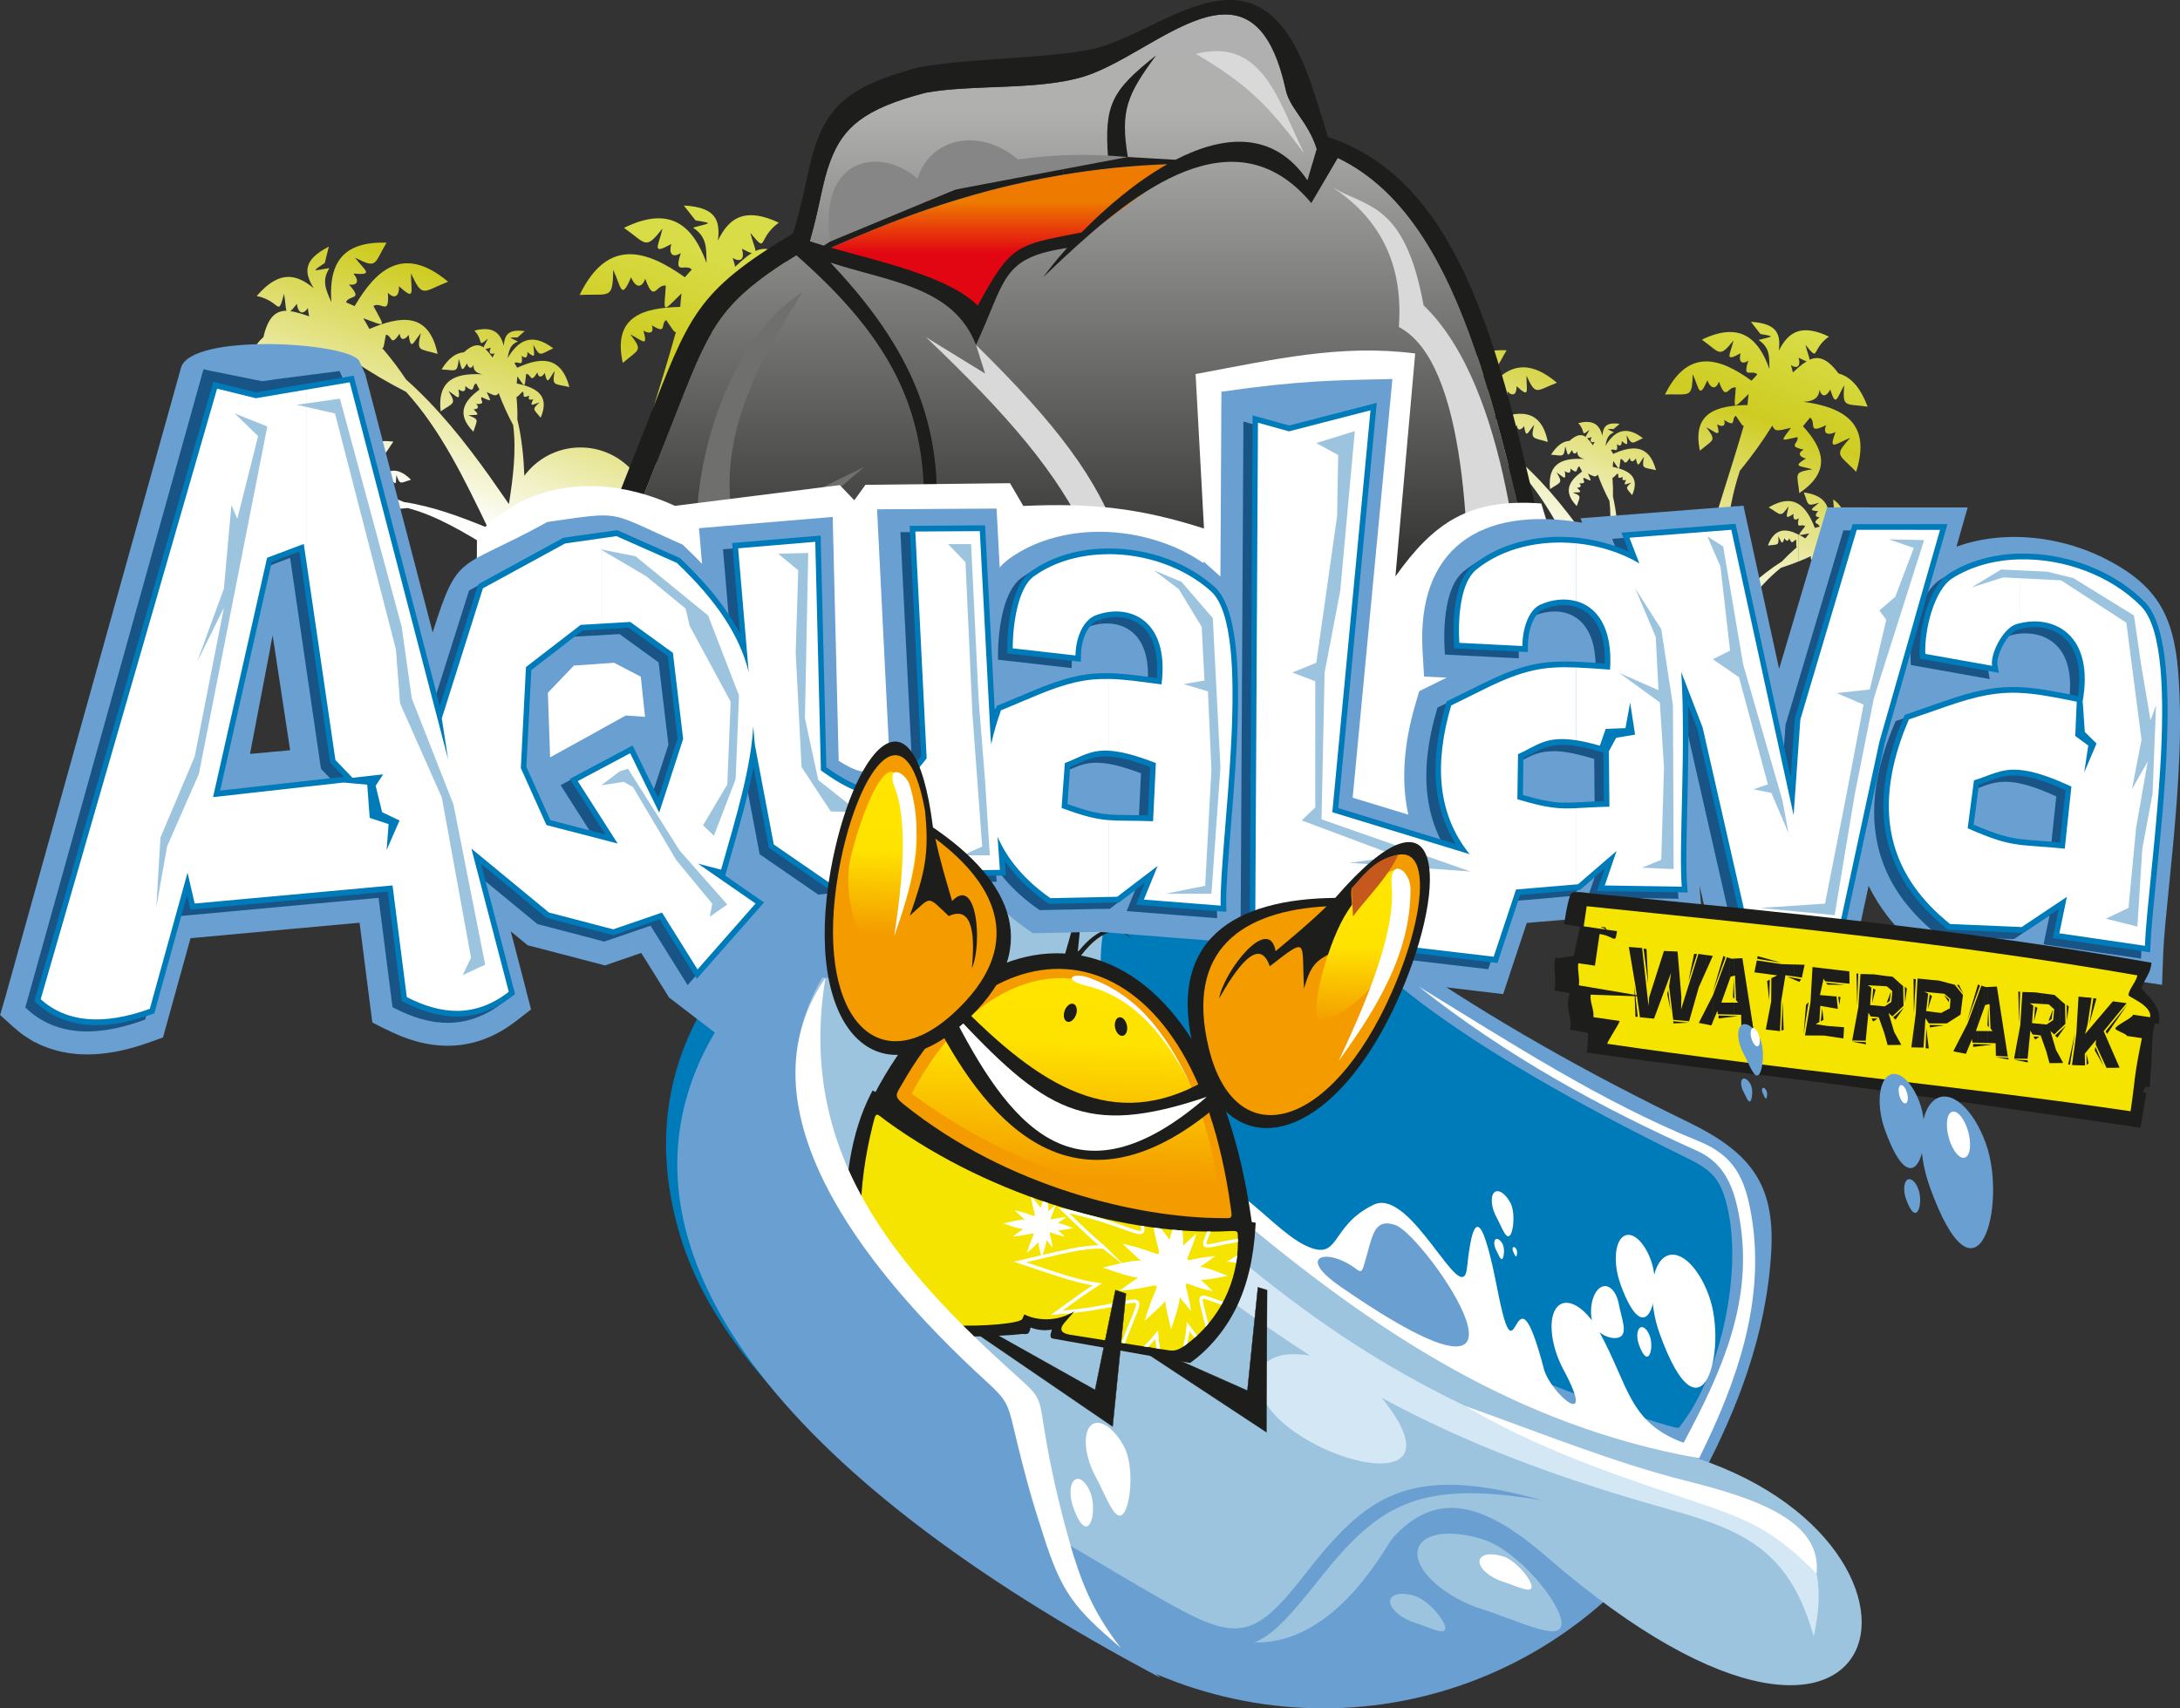
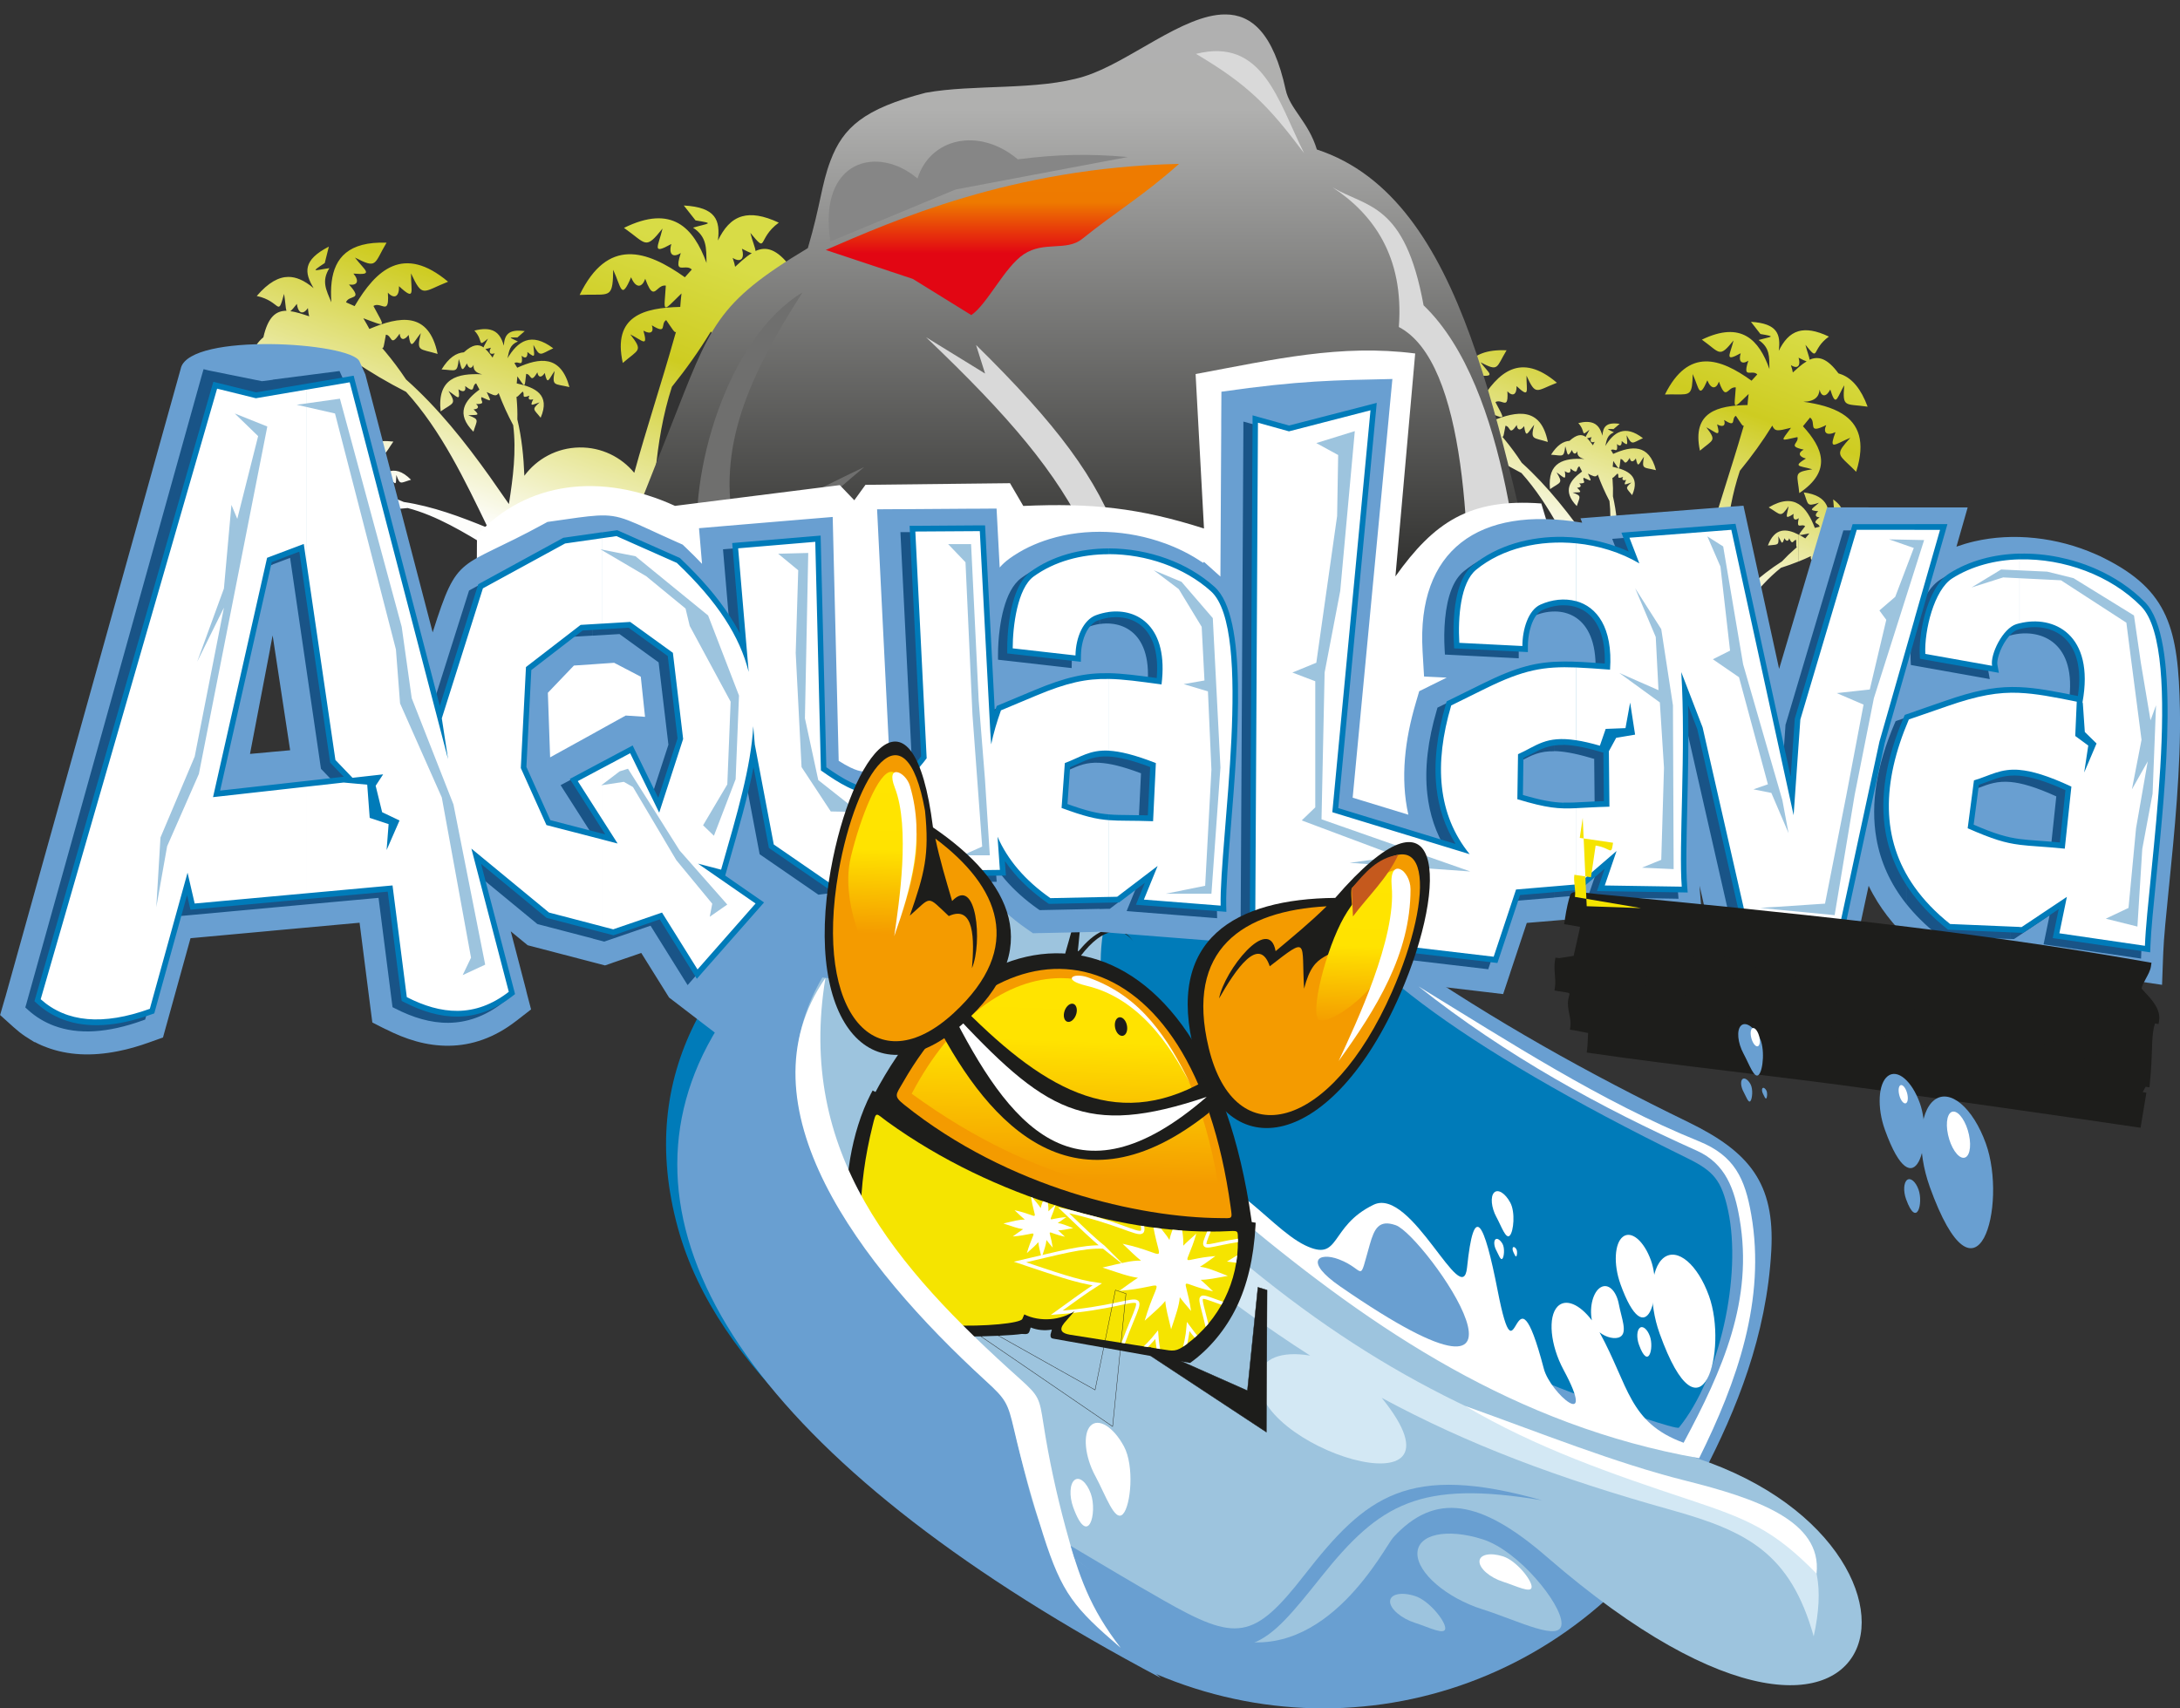
<svg xmlns="http://www.w3.org/2000/svg" xmlns:xlink="http://www.w3.org/1999/xlink" id="Capa_1" data-name="Capa 1" viewBox="0 0 589.31 461.88">
  <rect x="0" y="0" width="589.31" height="461.88" fill="#333333" stroke="none" />
  <defs>
    <style>
      .cls-1, .cls-2, .cls-3 {
        fill: none;
      }

      .cls-2 {
        stroke: #1d1d1b;
        stroke-width: .1px;
      }

      .cls-2, .cls-3 {
        stroke-miterlimit: 22.93;
      }

      .cls-4 {
        fill: #007bb9;
      }

      .cls-5 {
        fill: #699fd1;
      }

      .cls-6 {
        fill: #d9d9d9;
      }

      .cls-7 {
        fill: #868686;
      }

      .cls-8 {
        fill: #f49b00;
      }

      .cls-9 {
        fill: #9dc4de;
      }

      .cls-10 {
        fill: #1d1d1b;
      }

      .cls-11 {
        fill: #d3e8f4;
      }

      .cls-12 {
        fill: #f5e400;
      }

      .cls-13 {
        clip-path: url(#clippath-1);
      }

      .cls-14 {
        clip-path: url(#clippath-3);
      }

      .cls-15 {
        clip-path: url(#clippath-4);
      }

      .cls-16 {
        clip-path: url(#clippath-2);
      }

      .cls-17 {
        clip-path: url(#clippath-7);
      }

      .cls-18 {
        clip-path: url(#clippath-6);
      }

      .cls-19 {
        clip-path: url(#clippath-5);
      }

      .cls-20 {
        fill: #fff;
      }

      .cls-3 {
        stroke: #fff;
        stroke-width: .91px;
      }

      .cls-21 {
        fill: url(#Degradado_sin_nombre_7-2);
      }

      .cls-22 {
        fill: url(#Degradado_sin_nombre_7-3);
      }

      .cls-23 {
        fill: url(#Degradado_sin_nombre_2-2);
      }

      .cls-24 {
        fill: #c5591d;
      }

      .cls-25 {
        fill: url(#Degradado_sin_nombre_7);
      }

      .cls-26 {
        fill: url(#Degradado_sin_nombre_4);
      }

      .cls-27 {
        fill: url(#Degradado_sin_nombre_3);
      }

      .cls-28 {
        fill: url(#Degradado_sin_nombre_2);
      }

      .cls-29 {
        fill: #195487;
      }

      .cls-30 {
        fill: #6f6f6e;
      }

      .cls-31 {
        clip-path: url(#clippath);
      }
    </style>
    <clipPath id="clippath">
      <path class="cls-1" d="M89.66,148.32c.86-1.65,1.21-2.16,0-3.03v3.03ZM215.55,120.41v5.17c.29-.16.56-.58.75-1.24.39.7.68,1.16.91,1.41-.51-.02-1.07.03-1.66.1v6.53c.34-.17.63-.44.88-.78-.48,1.39.27,1.91,1.72,1.08-.94,3.51.14,2.04,2.67.74-2.66,3.46-1.7,2.99,1.55,5.8.87-3.99.26-6.6-1.26-8.3-.25-3.58-1.42-4.84-3.23-5.12.25-.44.43-1.52.86-2.81.51,4.34.3,1.32,4.59,1.08-1.88-3.03-3.73-4.14-5.59-4.14-.73,0-1.46.17-2.19.46M207.65,114.96c-2.05,1.97-3.8,2.51-.17,2.77-1.26,1.09-1.01,1.97.46,1.97-2.97,2.42-.25,1.67.04,3.11-.62.17-1.14.3-1.56.42-1.42-3.57-3.19-6.64-5.78-8-2.35-1.24-5.39-1.08-9.46,1.38,4.04,2.36,3.89,3.52,6.52-.43-.45,3.06-1.59,4.7,1.7,2.5-.3,1.54.26,2.19,1.24,1.7.15-.07.31-.18.48-.31-.61,2.65-.05,2.52.75,2.41.43-.06.93-.13,1.35.24-2.58,3.47-2.91,3.22,1.39,2.35-.56.68-.99,1.22-1.31,1.66-.89-.55-1.78-1.06-2.66-1.47v9.3c1.51-.61,3.01-1.27,4.55-2-.21,1.24.27,1.43,2.78,2.25-3.22,1.24-3.09.94.08,2.15-.36,1.2-2.62.35-.28,2.64-1.25-.12-1.54.61-.55,1.65-3.12-.07-1.67.53-.08,2.37-3.42-1.5-2.83-.81-4.51,2.47,7.62-.19,8.36-4.87,7.41-10.31.51-.16,1.17-.4,2.02-.66.6,1.48-2.33,2.41,1.82,2.85-1.34.87-1.05,1.82.75,2.08-2.84,2.15-1.57,1.93.92,2.28.28.04.57.08.88.14-.32.08-.61.17-.88.24-3.56,1.02-2.51,1.52-1.65,5.79.62-.52,1.17-1.03,1.65-1.54,4.29-4.52,3.16-8.52,0-12.16-.86-.98-1.86-1.93-2.94-2.87,1.29.77,2.22.85,2.94.49v-6.53c-.53.07-1.09.16-1.67.26.14-.3.28-.74.43-1.37.37.78.83,1.05,1.24.83v-5.17c-.56.22-1.12.51-1.69.85,1.98-2.39,2.63-4.47-1.49-7.47.09.97.18,1.93.27,2.9,2.35,2.13,1.5,1.48-.93.74,1.04,2.41,0,3.76-1.24,5.75,1.31-5.72.46-10.61-7.8-11.59,1.6,4,.83,4.75,4.98,3.36M81.04,110.1c.2-.15.21-.4,0-.79v.79ZM81.04,106.61c.97-.46,1.01-1.37,0-2.43v2.43ZM200.64,69.74c.24-.46.26-1.21,0-2.19v2.19ZM89.66,135.91c.35-.05.57-.45.58-1.14.36.46.64.76.87.97-.51.13-.99.25-1.44.39-.53.16-1.02.33-1.45.55.09-.3.17-.79.23-1.51.43.51.83.75,1.14.75.03,0,.06,0,.08,0M132.7,94c-.1.19-.18.36-.23.52-.13.4-.12.69,0,.89.18.29.62.35,1.26.1-.29.51-.47.88-.57,1.17-.23-.32-.46-.63-.69-.92-.42-.55-.83-1.02-1.26-1.41.28-.02.69-.12,1.26-.28l.23-.07ZM81.04,84.7c-.89-.26-1.74-.46-2.55-.55.42-.35.99-.99,1.76-1.99.13,1.01.41,1.69.78,2.04.59.55,1.41.26,2.2-.91.09,1.01.21,1.72.35,2.23-.89-.3-1.74-.59-2.55-.82ZM200.64,69.74v-2.19c-.02-.1-.05-.2-.08-.31l.08.05c1.19.62,2.02,1,2.58,1.16-.84.51-1.7,1.17-2.58,1.94-.63.54-1.26,1.13-1.92,1.74-.09-.57-.3-1.35-.66-2.4.63.39,1.18.58,1.61.58s.78-.19.97-.56M187.99,59.58c5.44.88,3.58.73-.64,1.97,3.79,2.53,3.56,5.46,3.64,9.54-3.5-9.56-9.36-15.87-22.31-9.48,6.1,4.29,5.7,6.11,10.42.18-1.11,4.8-3.15,7.25,2.38,4.18-.79,2.79.41,3.83,2.55,2.44-1.32,4.09-.43,4,.84,3.92.7-.04,1.52-.09,2.14.55-.73.83-1.36,1.52-1.87,2.08-10.38-7.35-20.87-10.83-28.45,4.78,1.47-.07,2.7-.07,3.73-.07,4.67.02,5.26.03,5.34-6.73,2.25,4.88,2.13,8.34,4.84,2.02,1.19,2.92,2.91,3.02,3.82.4,1.68,4.63,2.38,3.64,3.52,2.66.53-.46,1.17-.93,2.05-.8-.48,7.47-1.2,7.44,4.24,2.11-.17,1.51-.29,2.7-.34,3.65-9.78.23-18.37,2.37-15.53,15.15,4.3-3.76,5.58-3.13,2.03-7.72,3.37,1.7,4.83,3.66,3.55-1.01,1.93,1.09,2.91.4,2.27-1.45,4.33,2.66,2.2-.42,3.88-1.41,1.74,2.5,2.33,3.65,2.66,3.15-.14.47-.27.93-.41,1.4-3.59,12.76-7.56,24.62-10.88,36.75-3.52-4.27-8.89-6.96-14.86-6.86-6.1.1-11.48,3.09-14.85,7.65-.2-5.14-.71-10.24-1.9-15.24.05-1.89-.02-3.65-.17-5.41-.02-.25-.05-.5-.07-.75.12.28.53-.25,1.67-1.36.76.68-.64,2.05,1.85,1.1-.51.88-.07,1.34,1.02.96-1.11,2.27-.17,1.41,1.72.86-2.27,2.01-1.55,1.81.28,4.15,2.71-6.27-1.49-8.2-6.47-9.28.07-.5.12-1.12.18-1.91,2.27,3.26,1.89,3.21,2.38-.67,1.44.07,1.1,2.83,3.03-.41.21,1.43,1.1,1.55,1.99.17.77,3.51,1.05,1.72,2.68-.56-.76,4.24-.13,3.38,3.99,4.37-2.36-8.74-8.07-7.98-14.11-5.23-.2-.33-.46-.75-.76-1.25.38-.26.78-.17,1.12-.08.66.17,1.13.34.85-1.92.96.92,1.67.5,1.54-1.01,2.53,2.12,1.73.66,1.63-1.91,1.84,3.5,1.81,2.53,5.36.92-6.01-4.54-9.63-1.88-12.36,2.68.44-2.08.61-3.61,2.8-4.53-2.04-1.04-3.01-1.15-.14-1.07.66-.58,1.33-1.15,1.99-1.73-4.57-.62-5.46,1.14-5.66,3.94-.6-2.18-1.59-3.87-3.75-4.35-.41-.09-.86-.14-1.36-.14-.81,0-1.75.13-2.84.41,2.65,2.84.63,4.68,3.67,2.17-.51,1.11-1.09,1.93-1.19,2.37-1.35-.95-2.92-.86-5.32,1.33-2.07.15-4.1,1.47-6.03,4.63,3.89.2,4.22,1.12,4.65-2.82.84,2.43.63,4.08,2.21,1.19.43,1.45,1.24,1.57,1.8.37-.14,1.19.37,2.14,2.32,2.59-6.62-.36-12.22,1.02-11.23,10.02,3.47-2.43,4.37-1.85,2.12-5.53,2.35,1.53,3.26,3.09,2.7-.45,1.33.96,2.12.53,1.79-.88,2.98,2.31,1.66-.13,2.98-.73.38.71.67,1.27.9,1.7-4.03,2.96-6.49,6.48-1.63,11.38.96-3.19,1.79-3.28-1.4-4.44,2.19-.21,3.52.31,1.44-1.6,1.29-.06,1.56-.71.68-1.42,2.97-.03.95-.89,1.47-1.9,1.52.64,2.19,1.03,2.28.79.02-.04.02-.09,0-.16-.06-.3-.39-.93-.88-1.99.33.16.63.3.88.41,1.41.65,1.8.65,2.34-.15,1.16,3.08,2.41,5.81,3.94,8.69.89,7-.04,14.22-1.16,21.33-1.69-2.46-3.39-4.9-5.11-7.33-6.79-9.52-14.01-18.63-22.69-26.35-1.82-2.73-3.66-5.18-5.63-7.53-.28-.33-.56-.67-.85-1,.45.29.51-.88,1.03-3.59,1.75.19,1.13,3.54,3.72-.28.15,1.76,1.23,1.97,2.42.35.67,4.33,1.14,2.17,3.3-.48-1.23,5.11-.41,4.11,4.54,5.62-2.39-11.61-10.29-10.19-18.44-6.75-.4-.77-.94-1.7-1.64-2.89,6.48,2.38,5.89,2.68,2.73-3.32.72-.45,1.47-.26,2.1-.06,1.24.38,2.11.76,1.8-3.54,1.72,1.82,3.11,1.11,3.01-1.75,4.58,4.23,3.2,1.4,3.25-3.46,3.15,6.78,3.18,4.94,10.02,2.25-12.05-10.09-19.43-3.32-25.27,6.6-.63-.28-1.41-.61-2.32-1.03.79-2.16,4.83-.34.8-4.81,2.28.35,2.88-.95,1.2-2.96,5.7.49,3.11-.78.41-4.33,6.1,3.14,5.09,1.79,8.54-4.02-10.31-.37-14.03,4.15-14.83,10.58-.21,1.72-.22,3.59-.08,5.53-1.44-3.4-2.72-5.74-.53-9.23-3.94.55-5.43,1.36-1.26-1.38.37-1.48.74-2.96,1.11-4.44-7.12,3.66-6.62,7.05-4.12,11.23-1.23-1.02-2.46-1.86-3.75-2.39-.99-.41-2-.65-3.04-.65-2.59,0-5.39,1.44-8.58,5.16,6.61,1.41,5.55,6.04,7.38-.57.37,2.1.38,3.82.66,4.56-2.87,0-5.01,1.68-6.25,7.18-2.79,2.26-4.36,6.17-3.97,12.58,5.73-3.59,7.1-2.61,3.81-8.63,3.62,2.62,4.95,5.18,4.33-.51,2.05,1.64,3.33,1.01,2.93-1.26.6,1.11,1.44,1.86,2.74,1.98.84.08,1.87-.1,3.13-.61-1.09.68-2.13,1.37-3.13,2.09-7.91,5.72-12.09,12.84-2.87,23.33,2.53-6.91,4.37-6.98-2.48-9.97.98-.03,1.89,0,2.66.02,1.36.05,2.33.1,2.69-.18v-.79c-.26-.51-.9-1.26-1.97-2.38.86.01,1.52-.11,1.97-.33v-2.43c-.09-.1-.19-.2-.3-.3l.3.02c6.11.24,1.94-1.88,3.21-4,1.26.62,2.23,1.14,2.98,1.52-2.12,6.24-2.62,12.04,2.43,15.41,1.6,1.06,3.75,1.88,6.58,2.4-1.82-5.49-.73-6.44-6.41-4.93,2.92-2.48,5.31-3.06.46-3.7,1.77-1.37,1.51-2.57-.46-2.7,4.19-3,.47-2.22.21-4.17,5.22-1.11,5.33-.61.64-3.32,4.08-.68,4.88-.85,4.85-2.83,4.7,3.22,9.22,5.86,14.25,8.44,9.53,10.5,15.87,23.86,22.14,36.8-7.42-3.04-14.9-5.84-22.77-7.03-1.74-.75-3.39-1.36-5.08-1.87-.24-.08-.48-.15-.72-.22.31,0-.03-.59-.63-2.05.3-.15.59-.05.84.05.49.21.83.41.88-1.35.63.8,1.21.56,1.27-.59,1.69,1.88,1.24.69,1.44-1.27,1.01,2.86,1.09,2.12,3.96,1.29-4.8-4.86-8.17-1.69-11.03,2.53-.43-.25-.99-.53-1.7-.89,3.87-.88,3.69-.55.27-2.45.61-1.32,3.04.04.76-2.97,1.41.35,1.85-.44.9-1.79,3.54.6,1.99-.33.48-2.69,3.65,2.28,3.09,1.39,5.55-2.06-8.99-1.09-10.43,4.5-10.14,11.13-.39.07-.87.14-1.44.23-.3-1.29,2.23-1.68-1.12-2.58,1.21-.55,1.1-1.36-.35-1.8,2.91-1.56,1.26-1.36-1.17-2.23,3.93-.4,3.02-.73,2.86-4.62-6.47,3.88-5.34,8.23-2.15,12.46-1.76-1.19-3.11-1.92-3.15-4.29h-.01c-1.72,1.51-2.18,2.35-1.03-.28-.28-.83-.57-1.66-.85-2.49-2.29,4.01-.99,5.49,1.54,6.72-3.37-.4-6.04.46-6.76,5.85,1.4-.53,2.4-.49,3.03-.44,1.01.08,1.09.16.36-2.16.84.9,1.38,1.73,1.75,2-1.39.9-1.9,2.38-.77,5.43-.63,1.97-.17,4.35,2.03,7.33.26-.55.5-1.01.71-1.41v-3.03c-.37-.26-.88-.56-1.57-.93.59.03,1.12.1,1.57.15,1.47.18,1.96.2.36-1.76,1.5.15,1.93-.56,1.02-1.53,1.04.58,2.12.46,3.27-1.18-2.82,6.01-3.64,11.72,5.08,14.17-.95-4.13-.08-4.75-4.33-4.03,2.3-1.6,4.09-1.87.59-2.67,1.39-.88,1.28-1.77-.15-1.99,3.27-1.9.5-1.59.44-3.03.8-.09,1.44-.15,1.92-.2,1.24,4.85,3.58,8.45,9.94,5.77-2.6-2.08-2.37-2.88-4.64-.36.63-2.12,1.6-3.15-.94-1.93.42-1.22-.08-1.72-1.07-1.16.69-1.77.3-1.77-.26-1.77-.32,0-.68,0-.95-.31,2.17-2.18,2.38-1.97-.73-1.8,1.76-1.61,2.09-1.94,1.46-2.89,3.29.08,6.29-.06,9.53-.4,7.91,2.08,15.18,6.55,22.28,10.84,1.11.68,2.23,1.34,3.33,1.99l1.86-2.08,2.08-.57c3,6.65,9.74,11.23,17.49,11.11,2.96-.05,5.75-.78,8.22-2.04-.18,1.4-.35,2.81-.5,4.24l7.64-1.19,2.82,1.26c6.04-8.55,11.86-17.95,19.99-24.52,1.81-.6,3.53-1.22,5.23-1.91v-9.3c-3.85-1.8-7.45-1.84-9.59,3.91,3.26-.47,3.67.24,3.4-3.09,1.09,1.88,1.18,3.28,2.03.63.59,1.14,1.29,1.11,1.55.02.86,1.82,1.1,1.37,1.53.93.2-.2.43-.41.79-.4.05,1.76-.02,2.5.29,2.36-.21.18-.42.37-.63.55-1.47,1.29-2.86,2.65-4.27,4.18-7.38,4.76-13.66,10.96-19.76,17.38.45-15.86.8-32.19,5.64-47.09,3.9-4.87,7.26-9.57,10.53-14.95.87,2.01,1.75,1.83,6.17.66-3.5,4.86-3.62,4.3,2.14,3.05.52,1.78-2.35,2.69.18,3.61.45.17,1.07.33,1.92.5-1.93,1.02-1.65,2.35.76,2.93-4.6,2.84-1.92,2.35,2.13,3.52-3.41.56-4.57.95-4.81,2.15-.07.37-.06.82,0,1.37.12,1.03.4,2.41.59,4.34,10.9-7.49,7.54-15,1.01-22.01.59-.72,1.34-1.68,2.31-2.87,2.27,1.59-1.11,5.71,5.34,2.43-1.12,2.54.21,3.64,3.06,2.31-1.93,5.35-.71,4.49,2.58,2.88.69-.33,1.47-.71,2.33-1.06-1.02,1.12-1.79,2.01-2.33,2.76-1.39,1.91-1.27,2.84,0,4.22.91.99,2.4,2.21,4.33,4.19,3.04-9.88.71-15.51-4.33-18.8-3.43-2.24-8.11-3.41-13.21-4.09,3.83-.14,5.13-1.76,5.29-4.04.62,2.47,2.2,2.53,3.52-.05,1.9,5.84,2.12,3,4.4-1.1l.19-.35c-.59,7.56.36,5.95,7.74,6.97-2.12-5.6-4.83-8.77-7.94-10.24-.58-.27-1.16-.48-1.76-.64-3.74-4.98-6.66-5.71-9.54-4.4-.05-.88-.83-2.62-1.4-4.9,4.84,5.84,1.68,1.65,7.69-2.76-4.25-2-7.43-2.4-9.9-1.71-3.01.84-4.98,3.32-6.55,6.53.63-5.35-.4-8.98-9.23-9.46,1.04,1.32,2.08,2.65,3.13,3.97" />
    </clipPath>
    <linearGradient id="Degradado_sin_nombre_2" data-name="Degradado sin nombre 2" x1="-1347.34" y1="1032.41" x2="-1343.51" y2="1032.41" gradientTransform="translate(-41300.42 -31695.17) rotate(-180) scale(30.8 -30.8)" gradientUnits="userSpaceOnUse">
      <stop offset="0" stop-color="#d8dc46" />
      <stop offset=".25" stop-color="#cecc21" />
      <stop offset=".75" stop-color="#fdfdfb" />
      <stop offset="1" stop-color="#fff" />
    </linearGradient>
    <clipPath id="clippath-1">
      <path class="cls-1" d="M394.6,162.36c.64-1.19.87-1.62,0-2.28v2.28ZM498.09,140.49v4.23c.25-.13.47-.47.63-1.02.32.58.56.96.74,1.17-.43-.02-.88.02-1.37.07v5.34c.26-.14.49-.35.69-.61-.4,1.14.21,1.57,1.41.9-.8,2.88.1,1.67,2.19.63-2.21,2.83-1.41,2.44,1.24,4.77.74-3.27.26-5.42-.98-6.82-.18-2.95-1.13-4-2.61-4.24.21-.35.36-1.24.73-2.3.38,3.57.23,1.09,3.76.92-1.54-2.52-3.06-3.44-4.6-3.44-.6,0-1.2.14-1.81.38M491.69,135.94c-1.7,1.6-3.14,2.04-.16,2.28-1.04.89-.84,1.62.36,1.63-2.46,1.96-.21,1.36,0,2.55-.51.14-.94.25-1.29.33-1.08-2.79-2.42-5.21-4.37-6.43-1.97-1.23-4.55-1.22-8.1.88,3.3,1.97,3.16,2.92,5.36-.31-.39,2.51-1.34,3.85,1.38,2.06-.29,1.45.35,1.94,1.36,1.19l.04-.03-.04.15c-.27,1.19-.22,1.65,0,1.8.15.1.38.07.64.03.35-.05.76-.1,1.11.2-2.14,2.83-2.42,2.62,1.13,1.94-.46.55-.82.99-1.09,1.36-.59-.38-1.19-.73-1.78-1.03v7.26c1.09-.44,2.18-.91,3.29-1.44-.18,1.02.21,1.17,2.27,1.87-2.65,1-2.55.75.05,1.76-.3.98-2.15.26-.25,2.17-1.03-.1-1.27.5-.46,1.35-2.56-.08-1.37.43-.08,1.95-2.81-1.26-2.32-.68-3.73,2,6.27-.11,6.9-3.95,6.16-8.42.42-.13.97-.31,1.67-.53.48,1.22-1.94,1.97,1.47,2.36-1.11.71-.87,1.49.6,1.71-2.39,1.78-1.27,1.57.85,1.89.2.03.4.07.61.11-.21.06-.42.11-.61.16-3.06.83-2.19,1.21-1.52,4.77.58-.48,1.09-.95,1.52-1.41,3.36-3.59,2.5-6.81,0-9.76-.7-.84-1.54-1.65-2.46-2.45,1.08.66,1.86.71,2.46.4v-5.34c-.43.05-.89.12-1.37.2.12-.25.24-.61.37-1.12.3.64.67.87,1,.69v-4.23c-.45.18-.89.4-1.35.67,1.65-1.95,2.19-3.65-1.17-6.14.07.79.13,1.59.2,2.38,1.92,1.77,1.22,1.22-.76.6.83,1.99-.03,3.09-1.06,4.72,1.11-4.69.45-8.71-6.33-9.58,1.29,3.29.65,3.9,4.07,2.8M387.89,128.11c.61-.37.63-1.01,0-1.76v1.76ZM486.25,98.74c.2-.38.22-1.01,0-1.83v1.83ZM394.6,152.32c.29-.04.47-.36.49-.93.29.38.52.63.71.8-.42.1-.82.2-1.19.31-.43.13-.83.27-1.19.44.08-.25.14-.65.2-1.24.35.42.67.63.93.63.02,0,.04,0,.06,0M430.26,118.19c-.08.17-.15.31-.2.44-.1.32-.1.57,0,.73.15.24.51.28,1.03.09-.24.41-.39.72-.48.95-.19-.26-.37-.52-.56-.76-.34-.45-.68-.85-1.03-1.17.23-.02.56-.09,1.03-.23l.2-.06ZM387.89,110.2c-.73-.22-1.43-.38-2.09-.47.35-.28.82-.8,1.46-1.62.1.83.32,1.39.63,1.68.48.46,1.16.23,1.82-.73.07.83.16,1.42.27,1.83-.73-.26-1.42-.5-2.08-.69ZM486.25,98.74v-1.83l-.06-.21.06.03c.98.52,1.67.84,2.13.97-.69.41-1.4.95-2.13,1.57-.52.44-1.05.92-1.6,1.43-.07-.47-.23-1.11-.52-1.98.52.33.97.49,1.33.49s.64-.16.79-.47M475.93,90.31c4.46.76,2.93.63-.54,1.61,3.09,2.1,2.89,4.51,2.93,7.85-2.81-7.87-7.58-13.1-18.26-7.94,4.99,3.57,4.64,5.06,8.56.22-.95,3.94-2.63,5.94,1.93,3.46-.67,2.28.3,3.14,2.07,2.02-1.11,3.34-.38,3.29.66,3.23.57-.03,1.24-.07,1.76.47-.61.68-1.13,1.24-1.55,1.7-8.48-6.11-17.07-9.04-23.41,3.73,1.17-.05,2.17-.03,2.99-.02,3.9.04,4.4.08,4.51-5.5,1.81,4.02,1.7,6.86,3.96,1.69.96,2.41,2.37,2.5,3.13.35,1.35,3.8,1.93,3.01,2.87,2.21.44-.38.96-.75,1.69-.64-.44,6.14-1.03,6.1,3.47,1.77-.15,1.23-.25,2.22-.3,2.99-8.03.12-15.11,1.82-12.86,12.34,3.56-3.06,4.61-2.53,1.72-6.33,2.76,1.42,3.94,3.04,2.92-.8,1.58.91,2.4.35,1.88-1.17,3.54,2.22,1.8-.33,3.19-1.13,1.41,2.07,1.89,3.02,2.16,2.61-.12.38-.23.76-.34,1.14-3.04,10.46-6.38,20.17-9.19,30.11-2.87-3.54-7.26-5.78-12.16-5.74-5.01.04-9.45,2.46-12.25,6.18-.13-4.23-.51-8.42-1.45-12.53.05-1.55.02-3-.1-4.45-.02-.21-.03-.41-.05-.62.1.24.45-.2,1.39-1.1.62.55-.54,1.67,1.51.92-.43.72-.07,1.09.83.8-.93,1.85-.15,1.15,1.41.72-1.88,1.63-1.29,1.47.2,3.41,2.27-5.13-1.16-6.75-5.26-7.67.06-.4.11-.92.16-1.57,1.85,2.7,1.54,2.65,1.97-.53,1.18.07.88,2.33,2.49-.31.17,1.18.89,1.28,1.64.15.6,2.89.84,1.42,2.2-.44-.65,3.48-.13,2.78,3.24,3.62-1.88-7.2-6.58-6.61-11.56-4.4-.17-.28-.37-.62-.61-1.03.31-.21.64-.14.92-.07.54.15.92.29.71-1.57.78.76,1.37.43,1.27-.81,2.07,1.75,1.42.55,1.35-1.56,1.49,2.89,1.47,2.09,4.4.79-4.91-3.77-7.9-1.61-10.17,2.12.38-1.7.53-2.96,2.33-3.7-1.67-.87-2.46-.97-.1-.88.55-.47,1.09-.93,1.65-1.41-3.75-.54-4.49.9-4.67,3.2-.48-1.81-1.29-3.21-3.09-3.61-.34-.07-.71-.12-1.13-.12-.66,0-1.41.1-2.29.32,2.16,2.35.48,3.85,3,1.8-.43.91-.91,1.58-1,1.94-1.11-.79-2.39-.73-4.38,1.06-1.7.11-3.37,1.18-4.99,3.75,3.19.19,3.46.95,3.84-2.28.67,2,.49,3.35,1.81.99.34,1.19,1.01,1.3,1.48.31-.13.98.29,1.76,1.89,2.14-5.44-.34-10.05.75-9.3,8.15,2.87-1.97,3.6-1.49,1.78-4.53,1.92,1.27,2.66,2.56,2.22-.35,1.09.8,1.74.45,1.48-.71,2.43,1.92,1.36-.1,2.45-.58.31.59.55,1.05.73,1.41-3.33,2.4-5.37,5.27-1.42,9.34.81-2.62,1.49-2.68-1.12-3.66,1.8-.15,2.89.28,1.19-1.3,1.06-.04,1.29-.57.56-1.16,2.44,0,.79-.73,1.22-1.55,2.32,1.01,2.23,1.23,1.16-1.11.31.15.58.28.8.39,1.09.5,1.41.49,1.85-.14.93,2.53,1.94,4.79,3.17,7.16.68,5.76-.14,11.68-1.11,17.51-1.3-1.92-2.6-3.82-3.92-5.71-5.58-7.99-11.51-15.65-18.69-22.15-1.47-2.26-2.97-4.28-4.57-6.23-.23-.28-.46-.55-.69-.83.37.24.43-.72.87-2.94,1.44.17.9,2.91,3.06-.2.11,1.45.99,1.63,1.98.3.53,3.56.93,1.79,2.72-.37-1.04,4.19-.36,3.37,3.69,4.65-1.89-9.55-8.38-8.44-15.11-5.67-.32-.64-.76-1.41-1.32-2.39,5.3,2,4.82,2.24,2.27-2.71.6-.36,1.2-.2,1.73-.03,1.01.33,1.73.65,1.5-2.89,1.41,1.51,2.55.93,2.48-1.41,3.73,3.5,2.62,1.17,2.69-2.82,2.54,5.59,2.58,4.07,8.22,1.92-9.83-8.37-15.93-2.86-20.81,5.25-.51-.23-1.15-.51-1.9-.86.66-1.77,3.97-.24.69-3.94,1.87.3,2.37-.76,1-2.43,4.68.44,2.57-.62.37-3.56,4.99,2.62,4.17,1.51,7.04-3.24-10.73-.48-12.83,5.57-12.36,13.13l-.32-.76c-1.01-2.41-1.7-4.24-.05-6.83-3.24.43-4.47,1.08-1.03-1.14.31-1.21.63-2.43.94-3.64-5.88,2.96-5.49,5.75-3.46,9.2-1.02-.86-2.05-1.57-3.12-2.02-.81-.34-1.63-.53-2.48-.53-2.12,0-4.41,1.17-7.04,4.18,5.42,1.21,4.52,5,6.07-.42.28,1.73.28,3.14.51,3.75-2.36-.02-4.13,1.34-5.19,5.86-2.31,1.84-3.62,5.04-3.35,10.3,4.73-2.9,5.85-2.09,3.19-7.06,2.95,2.18,4.03,4.29,3.56-.39,1.67,1.36,2.73.85,2.41-1.02.49.94,1.21,1.57,2.31,1.66.67.05,1.5-.09,2.5-.49-.86.53-1.7,1.07-2.5,1.64-6.59,4.66-10.14,10.48-2.61,19.21,2.12-5.66,3.64-5.71-1.97-8.21.79-.02,1.52.01,2.15.04,2.54.11,3.47.23.64-2.75.81.02,1.41-.1,1.78-.33v-1.76c-.11-.13-.23-.26-.38-.39l.38.02c4.82.2,1.48-1.55,2.53-3.27,1.03.52,1.82.95,2.44,1.27-1.77,5.06-2.23,9.77,1.75,12.58,1.32.93,3.12,1.65,5.52,2.11-1.46-4.52-.55-5.29-5.23-4.09,2.41-2.01,4.38-2.48.4-3.04,1.47-1.12,1.26-2.1-.36-2.22,3.46-2.43.4-1.82.2-3.42,4.29-.88,4.38-.46.55-2.72,3.36-.53,4.02-.66,4.01-2.29,3.84,2.68,7.52,4.88,11.64,7.03,7.76,8.7,12.87,19.72,17.93,30.39-6.08-2.56-12.2-4.9-18.66-5.93-1.42-.63-2.78-1.14-4.16-1.57-.2-.06-.4-.13-.59-.18.25,0-.02-.48-.51-1.7.25-.12.48-.03.69.05.41.17.69.34.73-1.11.51.66.99.47,1.06-.47,1.37,1.55,1.01.57,1.19-1.04.81,2.35.89,1.75,3.24,1.09-3.91-4.02-6.7-1.45-9.08,2-.35-.2-.81-.44-1.39-.74,3.19-.7,3.04-.43.25-2.02.51-1.07,2.49.06.64-2.43,1.16.29,1.52-.35.76-1.46,2.9.52,1.64-.25.41-2.21,2.98,1.9,2.53,1.16,4.57-1.65-7.38-.96-8.6,3.62-8.4,9.07-.32.05-.71.11-1.19.18-.23-1.06,1.84-1.37-.91-2.12,1-.44.91-1.11-.27-1.49,2.4-1.26,1.04-1.11-.94-1.84,3.23-.3,2.48-.58,2.38-3.78-5.34,3.14-4.45,6.73-1.85,10.23-1.44-.99-2.55-1.6-2.56-3.55l-.07.06c-1.37,1.19-1.73,1.83-.78-.29-.23-.68-.46-1.37-.69-2.06-1.91,3.28-.85,4.51,1.22,5.54-2.77-.35-4.97.33-5.6,4.76,1.14-.42,1.96-.38,2.48-.33.84.08.9.15.32-1.77.68.74,1.12,1.43,1.42,1.65-1.14.73-1.57,1.94-.66,4.46-.54,1.61-.17,3.57,1.62,6.03.25-.53.48-.95.67-1.31v-2.28c-.3-.23-.74-.49-1.35-.82.52.03.98.09,1.35.14,1.17.15,1.53.15.25-1.45,1.24.13,1.59-.45.85-1.26.85.48,1.74.4,2.69-.94-2.35,4.92-3.06,9.6,4.08,11.67-.76-3.4-.04-3.9-3.54-3.34,1.9-1.3,3.37-1.5.5-2.19,1.15-.71,1.06-1.45-.11-1.64,2.7-1.54.42-1.29.38-2.48.66-.07,1.18-.11,1.58-.15.98,3.99,2.88,6.96,8.13,4.81-2.13-1.73-1.93-2.38-3.81-.33.53-1.73,1.34-2.58-.76-1.6.36-1-.05-1.41-.87-.96.91-2.27-.38-1.01-.98-1.72,1.8-1.77,1.97-1.6-.59-1.49,1.46-1.31,1.74-1.58,1.22-2.36,2.7.09,5.17,0,7.84-.26,6.63,1.8,12.68,5.65,18.6,9.29.78.49,1.57.96,2.35,1.44l1.54-1.7,1.71-.45c2.42,5.49,7.93,9.29,14.3,9.24,2.43-.02,4.73-.6,6.77-1.62-.16,1.15-.31,2.31-.44,3.48l6.29-.92,2.3,1.05c5.02-6.98,9.87-14.66,16.59-20.01,1.65-.53,3.22-1.08,4.77-1.71v-7.26c-3.3-1.7-6.42-1.96-8.3,2.94,2.68-.36,3.02.23,2.82-2.51.88,1.55.95,2.71,1.66.53.48.93,1.05.92,1.28.02.69,1.5.89,1.14,1.25.78.16-.17.35-.33.64-.32.03,1.44-.03,2.05.22,1.94-.17.15-.35.3-.52.45-1.22,1.05-2.37,2.15-3.54,3.41-6.1,3.86-11.29,8.91-16.35,14.14.48-13.03.88-26.45,4.97-38.65,3.24-3.97,6.03-7.81,8.76-12.2.7,1.65,1.42,1.5,5.06.58-2.91,3.97-3,3.51,1.74,2.52.43,1.5-2.09,2.23.31,3.03.35.12.8.23,1.38.36-1.59.83-1.37,1.92.6,2.41-1.27.77-1.86,1.24-1.98,1.55-.02.08-.02.15,0,.21.19.46,1.76.56,3.72,1.15-2.19.34-3.25.61-3.72,1.17-.53.64-.27,1.68,0,3.67.07.47.13,1,.19,1.59,9.01-6.07,6.3-12.27.99-18.07.48-.59,1.11-1.37,1.92-2.35,1.85,1.32-.96,4.69,4.37,2.03-.94,2.08.14,2.99,2.5,1.92-1.59,4.25-.67,3.72,1.87,2.49.62-.3,1.34-.64,2.15-.96-.99,1.07-1.69,1.88-2.15,2.54-.87,1.28-.79,2.01,0,2.96.71.86,2,1.9,3.72,3.68,2.62-8.27.6-12.94-3.72-15.66-2.77-1.75-6.49-2.7-10.54-3.27,3.15-.09,4.23-1.41,4.37-3.28.49,2.03,1.79,2.09,2.89-.02,1.42,4.5,1.69,2.75,3.27-.24.16-.3.33-.6.51-.91-.53,6.2.25,4.89,6.32,5.78-1.79-4.84-4.13-7.49-6.83-8.63-.35-.15-.7-.27-1.06-.38-3.04-4.12-5.43-4.73-7.81-3.69-.03-.72-.65-2.15-1.11-4.03,3.93,4.82,1.37,1.36,6.34-2.22-3.52-1.69-6.15-2.03-8.2-1.46-2.44.69-4.05,2.7-5.35,5.3.55-4.38-.27-7.39-7.52-7.83.85,1.1,1.7,2.19,2.55,3.28" />
    </clipPath>
    <linearGradient id="Degradado_sin_nombre_2-2" data-name="Degradado sin nombre 2" x1="-1354.87" y1="1043.39" x2="-1351.03" y2="1043.39" gradientTransform="translate(-35774.74 -27799.02) rotate(-180) scale(26.77 -26.77)" xlink:href="#Degradado_sin_nombre_2" />
    <clipPath id="clippath-2">
      <path class="cls-1" d="M293.07,20.66c-12.54,3.89-29.94,2.05-42.85,4.42-16.68,4.32-22.32,9.38-25.72,18.37-2.49,6.56-2.58,11.61-6.12,23.63-24.96,14.98-26.27,20.92-37.07,48.26-9.19,23.27-18.38,46.54-27.58,69.81-5.2,12.57-12.94,30.23-18.14,42.8,57.88,48.3,218.79-18.51,283.72-54.8-14.49-55.36-22.51-119.35-63.33-132.73-2.24-7.43-7.29-10.95-8.42-16.11-3.34-15.38-9.25-20.41-16.37-20.41-11.46,0-26.06,13.02-38.12,16.76" />
    </clipPath>
    <linearGradient id="Degradado_sin_nombre_3" data-name="Degradado sin nombre 3" x1="-1308.19" y1="992.88" x2="-1304.36" y2="992.88" gradientTransform="translate(75819.27 -99255.86) rotate(-90) scale(76.08 -76.08)" gradientUnits="userSpaceOnUse">
      <stop offset="0" stop-color="#1d1d1b" />
      <stop offset=".33" stop-color="#1d1d1b" />
      <stop offset=".83" stop-color="#b0b0af" />
      <stop offset="1" stop-color="#b1b1b1" />
    </linearGradient>
    <clipPath id="clippath-3">
      <path class="cls-1" d="M223.22,67.58l23.54,7.83,15.81,9.78c4.33-2.94,9-13,14.17-16.44,5.51-3.66,11.51-.73,15.79-4.15,9.38-7.54,16.65-11.75,26.19-20.29-45.17,1.01-77.44,15.47-95.49,23.27" />
    </clipPath>
    <linearGradient id="Degradado_sin_nombre_4" data-name="Degradado sin nombre 4" x1="-1256.79" y1="905.93" x2="-1252.95" y2="905.93" gradientTransform="translate(10439.67 -14020.64) rotate(-90) scale(11.22 -11.22)" gradientUnits="userSpaceOnUse">
      <stop offset="0" stop-color="#e20613" />
      <stop offset=".28" stop-color="#e20613" />
      <stop offset=".6" stop-color="#ee7a00" />
      <stop offset="1" stop-color="#ee7d00" />
    </linearGradient>
    <clipPath id="clippath-4">
      <path class="cls-1" d="M246.46,295.71c35.6,25.92,63.92,27.45,83.74,30.94-5.14-42.42-23.71-62.2-43.36-62.2-14.53,0-29.65,10.81-40.38,31.25" />
    </clipPath>
    <linearGradient id="Degradado_sin_nombre_7" data-name="Degradado sin nombre 7" x1="-1291.8" y1="956.79" x2="-1287.96" y2="956.79" gradientTransform="translate(28877.81 21495.91) scale(22.16 -22.16)" gradientUnits="userSpaceOnUse">
      <stop offset="0" stop-color="#f49b00" />
      <stop offset=".16" stop-color="#f49b00" />
      <stop offset=".6" stop-color="#ffe300" />
      <stop offset="1" stop-color="#ffe500" />
    </linearGradient>
    <clipPath id="clippath-5">
      <path class="cls-1" d="M235.88,304.37c-4.03,16.24-4.55,32.15.15,47.39,2.7,8.77,39.24,7.11,40.34,4.83l.53-1.23c4.2,2.1,9.95,1.64,13.67-.98l-2.88,3.32c-1.57,1.94-.58,2.79,1.55,3.15l24.68,3.91c3.33.53,3.98.76,6.76-1.27,8.97-6.56,14.12-17.11,13.97-28.24-.03-2.46.16-2.53-2.28-2.4-26.71,1.4-63.67-8.78-92.41-29.52-1.62-1.17-2.38-1.95-2.86-1.95s-.68.85-1.22,2.99" />
    </clipPath>
    <clipPath id="clippath-6">
      <path class="cls-1" d="M363.36,247.89c-4.94,8.65-9.39,26.34-6.76,27.85,2.63,1.5,15.45-7.08,19.15-17.19,3.7-10.11,5.98-21.7,3.35-23.2-.29-.17-.66-.25-1.08-.25-3.34,0-10.27,5.11-14.66,12.8" />
    </clipPath>
    <linearGradient id="Degradado_sin_nombre_7-2" data-name="Degradado sin nombre 7" x1="-1271.49" y1="914.3" x2="-1267.65" y2="914.3" gradientTransform="translate(16474.22 11855.24) scale(12.69 -12.69)" xlink:href="#Degradado_sin_nombre_7" />
    <clipPath id="clippath-7">
      <path class="cls-1" d="M229.98,231.82c-2.76,11.45,3.7,27.03,7,27.26,3.31.23,9.99-18.57,10.74-29.44.75-10.88-3.41-20.74-6.72-20.97-.03,0-.06,0-.1,0-3.31,0-8.19,11.81-10.93,23.15" />
    </clipPath>
    <linearGradient id="Degradado_sin_nombre_7-3" data-name="Degradado sin nombre 7" x1="-1273.14" y1="927" x2="-1269.3" y2="927" gradientTransform="translate(17360.32 12720.03) scale(13.47 -13.47)" xlink:href="#Degradado_sin_nombre_7" />
  </defs>
  <g class="cls-31">
    <rect class="cls-28" x="68.69" y="16.41" width="152.95" height="183.36" transform="translate(-6.06 207.53) rotate(-70)" />
  </g>
  <g class="cls-13">
    <rect class="cls-23" x="376.92" y="54.42" width="127.22" height="151.35" transform="translate(161.2 494.74) rotate(-69)" />
  </g>
  <g class="cls-16">
    <rect class="cls-27" x="135.59" y="3.91" width="283.72" height="272.34" />
  </g>
  <g class="cls-14">
    <rect class="cls-26" x="223.22" y="44.31" width="95.49" height="40.88" />
  </g>
-   <path class="cls-10" d="M287.43,69.81v-1.62c-2.12,2.43-3.95,4.72-5.43,6.76,1.73-1.65,3.54-3.38,5.43-5.15M145.37,189.21c9.82-24.86,19.64-49.72,29.46-74.58,11.53-29.2,12.94-35.55,39.6-51.55,3.78-12.85,3.87-18.23,6.53-25.25,3.64-9.61,9.66-15.01,27.48-19.63,11.63-2.13,26.39-2.22,38.99-3.72v7.51c-11.77,2.1-26.14,1.04-37.21,3.08-16.68,4.32-22.32,9.38-25.72,18.37-2.35,6.22-2.56,11.07-5.58,21.78,1.18.4,2.45.79,3.77,1.19,17.47-11.43,42.91-17.94,64.73-21.67v2.5c-28.08,4.69-49.18,13.82-62.81,19.73,13.33,3.79,31.83,7.77,39.7,15.66,8.17-15.02,10.05-16.24,23.11-18.81v3.38c-16.75,2.77-15.49,8.51-23.58,26.06-6.1-15.82-23.58-17.07-39.35-22.27,36.52,38.65,32.57,66.95,19.4,119.65,7.9-56.43,15.09-83.4-28.64-121.64-21.96,13.63-23.61,20.2-33.94,46.35-9.19,23.27-18.38,46.54-27.57,69.81-5.2,12.57-12.94,30.23-18.14,42.79,14.55,12.14,35.6,17,60.01,16.91-28.72,2.22-52.72-1.6-66.9-15.37,5.56-13.43,11.11-26.85,16.67-40.28M287.43,14.5c2.35-.28,4.62-.6,6.78-1,19.03-3.49,43.75-30.77,58.21,3.9,2.17,5.19,4.16,11.7,6.56,19.64,43.6,14.29,49.69,78.93,65.18,138.07-9.58,3.58-21.15,8.13-34.08,13.17,11.04-5.34,20.93-10.48,29.24-15.13-13.8-52.7-21.73-113.21-57.67-130.45l-7.17,12.21c-20.64-24.77-47.77-3.11-67.05,14.91v-1.62c.33-.38.68-.77,1.03-1.16-.35.05-.69.11-1.03.16v-3.38c1.49-.3,3.12-.6,4.93-.96,6.56-6.72,14.73-13.68,23.19-18.46-10.03.36-19.41,1.39-28.11,2.84v-2.5c4.2-.72,8.27-1.34,12.11-1.87-1.08-14.58.89-18.33,13-27.92-7.82,10.61-9.77,14.89-7.67,27.5l12.9.75c13.09-6.75,26.59-7.85,35.65,5.55l2.52-8.51c-2.27-7.31-7.25-10.81-8.36-15.92-8.73-40.16-34.94-9.71-54.5-3.65-1.79.55-3.69.99-5.65,1.34v-7.51Z" />
  <path class="cls-6" d="M360.33,50.73c10.68,7.01,19.28,18.49,17.81,37.68,18.25,9.53,19.79,57.64,18.49,94.36,5.26-2.94,10.52-5.89,15.78-8.83-1.04-13.47-4.21-69.03-27.58-91.39-5.05-27.79-15.4-26.43-24.49-31.83" />
  <path class="cls-30" d="M216.93,79.07c-20.21,12.13-31.25,49.06-28.03,71.62-18.79,24.54-28.06,44.13-39.59,72.96,21.4-36.12,46.96-65.99,84.33-97.39-9.13,4.29-25.87,12.93-35,17.22-4.99-22.26,3.66-41.6,18.29-64.41" />
  <path class="cls-7" d="M224.46,65.29c-3.39-22.3,12.96-26.08,23.57-17.01,3.37-10.88,16.53-14.08,27.11-5.2,10.65-1.36,19.03-1.57,29.73-.63-15.51,2.93-31.02,5.85-46.53,8.78-11.29,4.69-22.59,9.38-33.88,14.06" />
  <path class="cls-6" d="M263.85,93.26c43.54,42.86,44.61,58.93,46.01,119.73-7.89-61.22-14.53-78.96-59.53-121.82l15.96,9.82-2.44-7.74Z" />
  <path class="cls-6" d="M323.31,14.56c18.1-4.52,22.13,12.66,29.22,26.85-9.78-13.03-15.26-18.55-29.22-26.85" />
  <path class="cls-4" d="M183.27,332.06c10.58,38.41,49.12,67.78,93.84,98.86-59.96-53.1-60.91-114.42-50.43-195.16-34.45,22.79-54.91,54.54-43.41,96.3" />
  <path class="cls-5" d="M378.51,258.66c25.97,17.68,50.37,31.33,77.95,44.76,16.47,8.02,23.34,16.49,22.37,34.64-1.24,23.1-9.51,43.29-18.36,60.29-29.72,57.08-95.44,78.23-150.69,53.05-8.5-7.3-17-14.6-25.51-21.91-3.97-16.95-7.93-33.9-11.9-50.85,35.37-39.99,70.75-79.98,106.13-119.97" />
  <path class="cls-4" d="M453.86,385.97c11.03-13.54,17.06-41.05,13.29-58.68-1.76-8.21-3.97-10.69-10.97-14.13-125.92-61.82-124.13-97.14-65.16-126.18,5.14-2.53,10.72-5.01,16.68-7.46h-4.98l-15.63,1.37c-144.67,12.72-109.28,143.51,45.39,198.42,3.77,1.34,20.82,7.36,21.39,6.66" />
  <path class="cls-9" d="M418.15,420.93c-17.93-15.55-30.23-17.56-41.52-5.27-2.24,2.44-17.8,33.74-43.39,27.59-75.98-18.26-231.79-204.48,8.84-244.68-123.18,74,41.54,178.7,104.96,192.5,87.31,19,69.3,115.01-28.89,29.86" />
  <path class="cls-9" d="M400.79,435.12c-9.74-3.09-17.63-9.85-17.63-15.08s7.9-6.96,17.63-3.87c9.74,3.09,21.33,17.44,21.33,22.74s-11.6-.7-21.33-3.8" />
  <path class="cls-20" d="M406.32,427.65c-3.52-1.12-6.38-3.56-6.38-5.46s2.86-2.52,6.38-1.4c3.52,1.12,7.72,6.31,7.72,8.23s-4.2-.25-7.72-1.37" />
  <path class="cls-9" d="M382.52,438.76c-3.73-1.19-6.75-3.77-6.75-5.77s3.02-2.67,6.75-1.48c3.73,1.18,8.17,6.68,8.17,8.71s-4.44-.27-8.17-1.46" />
  <path class="cls-11" d="M337.9,342.71c37.63,30.78,71.88,46.27,119.55,59.75,24.97,7.07,38.72,13.24,32.84,39.95-6.32-22.47-17.94-28.42-38.52-34.17-30.64-8.55-55.08-17.78-78.26-30.32,26.79,33.11-36.48,13.25-33.05-6.05.81-4.56,5.8-6.68,13.72-5.36-11.76-7.51-23.54-16.1-36.03-26.12,6.58.77,13.16,1.54,19.75,2.31" />
  <path class="cls-20" d="M336.39,323.86c5.12,3.86,11.26,10.36,16.41,12.83,9.73,4.68,6.35-5.09,18.52-10.97,10.25-4.94,24.02,28.9,25.26,16.98,1.86-17.96,4.6-12.57,8.28,6.26,5.48,28.01,4.05-11.03,12.48,21.1,1.75,6.68,14.59,17.49,5.32.28-3.58-6.66-4.3-14.32-1.61-17.1,2.2-2.27,5.99-.6,9.26,3.72v-.05c-.7-3.71.38-7.68,2.4-8.86,2.02-1.18,4.21.87,4.91,4.58.69,3.71,2.41,7.61.36,8.8-1.31.76-3.79.22-5.59-1.23l.04.07c7.93,14.49,7.85,24.36,22.69,29.8,10.62-19.79,18.93-38.64,15.13-60.59-1.36-7.9-3.72-14.86-11.57-18.38-25.75-11.53-51.54-25.63-75.23-44.41,24.84,15.19,49.31,31.12,75.79,41.86,9.65,3.91,12.47,10.09,14.16,19.79,4.01,23.03-3.81,45.21-14.08,65.91-49.65-8.77-87.98-34.81-123.39-64.26.25-3.29.21-2.84.46-6.14" />
  <path class="cls-10" d="M235.47,295.6h0s0,.01,0,.01c-1.39,2.71-2.54,5.56-3.47,8.52-.93,2.94-1.64,5.97-2.17,9.04-2.41,14.14-.82,29.17,1.95,40.16,1.1,4.37,1.57,5.74,6.71,6.73,10.45,2,33.18,1.32,37.72.59,1.57.12,1.91.05,2.21-1.09l.2-.65c1.8.71,3.7.9,5.72.57l-.36,1.35c-.07.74.24,1.03.72,1.09l37,6.58c5.27-3.73,9.68-9.17,12.51-14.98,2.91-5.95,4.7-13.25,5.19-22.15l.04-.79-.78-.13c-20.72-3.36-36.89-7.27-52.55-12.78-15.64-5.51-30.79-12.63-49.44-22.43l-.78-.41-.41.78Z" />
  <path class="cls-10" d="M338.84,333.92c-24.29-4.28-58.98-6.15-102.59-37.9,30.93-58.94,91.64-52.47,102.59,37.9" />
  <path class="cls-8" d="M329.81,329.33c-21.69-.14-57.18-8.04-85.39-30.66-2.96-2.38-2.25-2.67-.31-6.04,27.46-48.05,78.17-41.73,88.57,33.73.47,3.4.56,2.99-2.86,2.97" />
  <g class="cls-15">
    <rect class="cls-25" x="255.79" y="252.62" width="65.08" height="85.86" transform="translate(-17.11 573.39) rotate(-88)" />
  </g>
  <path class="cls-10" d="M325.57,292.29c-24.59,13.9-44.28,1.65-66.66-21.26l-5.8,5.65c14.56,28.03,37.78,52.87,73.73,24.13l-1.28-8.52Z" />
  <path class="cls-20" d="M326.21,296.55c-32.93,11.11-43.62,4.08-69.3-23.56,15.74,31.1,33.59,54.55,69.3,23.56" />
  <path class="cls-10" d="M302.82,275.03c-.92-.06-1.56,1.01-1.44,2.4.12,1.39.96,2.57,1.88,2.63.92.07,1.57-1.01,1.44-2.4-.12-1.39-.96-2.57-1.88-2.63" />
  <path class="cls-10" d="M289.9,271.36c-.92-.06-1.92.99-2.23,2.35-.31,1.36.18,2.52,1.1,2.58.91.06,1.91-.99,2.23-2.35.31-1.36-.18-2.52-1.1-2.58" />
  <path class="cls-12" d="M239.96,303.33c28.74,20.74,65.7,30.92,92.41,29.52,2.43-.13,2.24-.05,2.27,2.41.16,11.13-4.99,21.68-13.96,28.24-2.79,2.04-3.43,1.8-6.76,1.27l-24.68-3.91c-2.14-.36-3.12-1.21-1.55-3.16l2.88-3.32c-3.72,2.63-9.47,3.09-13.68.99l-.53,1.23c-1.09,2.28-37.64,3.94-40.33-4.83-4.7-15.25-4.18-31.16-.15-47.4,1.04-4.21.77-3.43,4.08-1.04" />
  <g class="cls-19">
    <path class="cls-3" d="M298.31,337.15c-5.78-.22-11.85,1.58-22.58,4.05,9.49,3.16,15.22,5.26,20.87,6.04-3.02,1.89-6.36,4.38-10.96,7.69,29.63-2.24,23.39-11.39,14.91,17.59,5.7-5.19,9.52-8.35,12.12-11.64.26,4.24,1.64,9.04,3.43,16.68,2.87-8.74,4.68-13.66,5.11-18.88,1.57,2.2,3.74,4.64,6.65,8.12-3.32-22.46-8.91-16.29,12.93-11.56-3.03-2.89-5.24-5.06-7.26-6.77,4.23-.03,8.69-.99,15.97-2.34-7.74-2.95-12.07-4.93-16.4-5.36,2.5-1.47,5.19-3.49,9.08-6.28-22.27,1.68-17.59,8.55-11.21-13.23-3.36,3.06-5.84,5.17-7.71,7.13.29-5.23-.83-10.36-2.46-19.41-2.83,7.32-4.85,11.88-5.69,16.05-2.13-3.62-5.47-7.27-10.41-13.2,4.41,29.88,11.85,21.67-17.19,15.38,4.61,4.4,7.78,7.55,10.8,9.94Z" />
    <path class="cls-20" d="M277.02,329.75c-1.47-.06-3.03.4-5.77,1.04,2.42.81,3.89,1.34,5.33,1.54-.77.48-1.62,1.12-2.8,1.97,7.57-.57,5.98-2.91,3.81,4.49,1.46-1.32,2.43-2.13,3.1-2.97.07,1.08.42,2.31.88,4.26.73-2.23,1.2-3.49,1.31-4.83.4.56.96,1.19,1.7,2.07-.85-5.74-2.28-4.16,3.3-2.95-.78-.74-1.34-1.29-1.85-1.73,1.08,0,2.22-.25,4.08-.6-1.98-.76-3.08-1.26-4.19-1.37.64-.38,1.32-.89,2.32-1.61-5.69.43-4.49,2.18-2.86-3.38-.86.78-1.49,1.32-1.97,1.82.08-1.34-.21-2.65-.63-4.96-.72,1.87-1.24,3.04-1.46,4.1-.54-.92-1.4-1.85-2.66-3.37,1.12,7.63,3.03,5.54-4.39,3.93,1.18,1.12,1.99,1.92,2.76,2.54" />
    <path class="cls-20" d="M308.4,340.84c-2.65-.1-5.44.73-10.36,1.86,4.35,1.45,6.99,2.41,9.58,2.77-1.39.87-2.92,2.01-5.03,3.53,13.6-1.03,10.74-5.23,6.85,8.07,2.62-2.38,4.37-3.83,5.57-5.34.12,1.94.75,4.14,1.57,7.65,1.32-4.01,2.15-6.27,2.35-8.66.72,1.01,1.72,2.13,3.05,3.72-1.52-10.31-4.09-7.48,5.94-5.31-1.39-1.32-2.4-2.32-3.34-3.11,1.94-.01,3.99-.45,7.33-1.07-3.55-1.36-5.54-2.26-7.53-2.46,1.15-.68,2.38-1.6,4.17-2.89-10.22.78-8.07,3.93-5.15-6.07-1.54,1.4-2.68,2.37-3.53,3.27.13-2.4-.38-4.75-1.13-8.91-1.3,3.36-2.23,5.45-2.61,7.36-.98-1.66-2.51-3.34-4.77-6.05,2.02,13.71,5.44,9.94-7.89,7.06,2.12,2.02,3.57,3.46,4.96,4.56" />
  </g>
  <path class="cls-10" d="M306.29,254.42c-4.62-6.35-10.3-2.25-13.71,1.57-1.46,1.64-1.26,1.74-1.06-.38,1.65-17.25,3.92-27.39-18.23-34.65,25.29,8.43,17.8,25.07,14.24,38.36l3.43.76c6.22-9.05,11.82-10.14,15.33-5.67" />
  <path class="cls-20" d="M294.11,264.26c14.79,5.19,21.58,16.76,27.7,28.81-3.61-6.43-11.76-22.68-28.11-26.56-6.75-1.6-3.69-3.69.4-2.26" />
  <polygon class="cls-10" points="310.82 364.27 337.21 375.98 340.05 348.04 342.52 348.8 342.33 387.19 311.11 366.62 310.82 364.27" />
  <polygon class="cls-2" points="310.82 364.27 337.21 375.98 340.05 348.04 342.52 348.8 342.33 387.19 311.11 366.62 310.82 364.27" />
-   <polygon class="cls-10" points="267.57 359.82 296.03 375.79 301.53 348.8 304.38 349.75 300.77 385.67 265.15 361.31 267.57 359.82" />
  <polygon class="cls-2" points="267.57 359.82 296.03 375.79 301.53 348.8 304.38 349.75 300.77 385.67 265.15 361.31 267.57 359.82" />
  <path class="cls-5" d="M259.52,218.34c16.85-10.18,37.25-17.87,62.9-24.26l58.41-14.57h11c-75.57,21.71-134.89,43.95-161.44,73.75l-.07,4.88-.11,7.16-7.08-.92-.83-.11c-17.01,29.17-4.61,65.45,50.08,114.37,8.43,35.31,8.54,46.45,41.41,75.02-105.16-55.67-147.15-115.07-124.93-166.02,11.73-26.88,43.73-53.03,70.65-69.29" />
  <path class="cls-20" d="M137.51,210.82l-8.71-40.51.14-25.59c13.3-14.58,33.58-17.08,53.53-7.95l44.55-5.61,3.92,4.09,3.02-4.17,39.07-.44,3.59,6.15c18.47-.82,31.37.51,48.85,6.1l-2.27-41.76c21.21-3.95,39.16-8.16,59.36-5.56l-5.34,60.26c10.4-14.57,19.94-21.14,39.43-19.71l28.27,93.56-147.82,22.27-159.59-41.12Z" />
  <path class="cls-5" d="M73,251.69l-21.5,1.97-6.36,22.95h0l-.21.75-.87,3.14-2.91,1.04-.73.26h-.05v.02c-1.46.52-2.88.98-4.24,1.37-1.32.38-2.7.71-4.14,1-7.22,1.46-13.68,1.12-19.38-1.02h0s0,.01,0,.01l-.02-.03c-.37-.14-.59-.22-.68-.26h-.02c-.23-.09-.45-.18-.65-.27-.61-.26-1.21-.55-1.8-.87h-.14l-1.32-.82-.04-.03h0s0,0,0,0l-.62-.4c-.6-.38-.44-.27-.62-.39-.99-.67-1.98-1.46-2.96-2.34l-.28-.25-.03-.03-.48-.43-2.92-2.63,1.11-3.84.28-.96h.01L48.91,99.49v-.05c1.38-4.78,12.74-6.51,24.1-6.4v82.45l-5.43,28.34,5.43-.49v48.35ZM161.27,260.42l-17.13-4.47-.3-.08-1.2-.31-1.04-.86-.26-.21-3.27-2.69,4.18,16.01h-.02s.26,1.02.26,1.02l1.07,4.08-3.26,2.53-.82.63c-2.92,2.26-5.89,3.9-8.92,4.99-3.06,1.11-6.14,1.64-9.23,1.67-2.99.03-5.92-.39-8.8-1.19-2.77-.77-5.54-1.9-8.29-3.3v.02s-.73-.36-.73-.36l-2.86-1.46-.43-3.33-.11-.83-2.91-22.81-24.2,2.21v-48.35l5.43-.49-4.73-31.05-.71,3.69v-82.45c11.51.1,23.02,2.08,24.19,4.68l1.32,2.94.27.6.1.4.35,1.35,17.74,67.97c6.91-21.84,6.91-16.68,29.86-29.22l.23-.13.94-.51.99-.14.26-.04h.02c5.57-.8,9.18-1.35,11.98-1.52v40.12l-6.1.41-7.04,7.36.61,17.46,12.53-6.92v62.57ZM528.92,147.78c1.54-.55,3.13-1.02,4.76-1.4,10.54-2.46,22.47-1.1,32.71,3.41h.03s0,.01,0,.01c.49.21.87.39,1.14.51h.03l1.14.57c17.54,8.75,20.16,19.17,20.56,41.06.28,15.51-1.51,33.4-2.94,47.61v.02s-.02.12-.02.12c-.76,7.57-1.41,14.01-1.55,17.9v.07s-.07,1.72-.07,1.72l-.25,6.88-6.5-.95-1.63-.24-23.13-3.38-1.59-.23-6.35-.93.08-.39-1.15-.05-.47-.02-19.33-.82-.48-.02-1.9-.08-1.48-1.18-.37-.3c-5.32-4.25-9.48-8.85-12.57-13.76-.91-1.45-1.73-2.93-2.45-4.43l-3.02,14.01-.28,1.28-1.11,5.12-5-.28-1.25-.07-25.27-1.42-1.12-.06-4.47-.25-1.03-4.51-.26-1.13-2.89-12.69c.02.45.05.88.08,1.28v.03l.14,1.7.54,6.81-6.55-.1-1.64-.03-20.81-.33-2.08-.03-6.6-.1-9.79.82-4.44,13.35v.02l-.39,1.18-1.56,4.69-4.7-.56-1.17-.14-64.46-7.6-1.33-.15-5.32-.63.03-5.2-.84-.07-1.64-.13-20.75-1.63-2.07-.17-7.02-.55-15.46.33h-.48s-1.88.05-1.88.05l-1.55-1.08-.38-.27h-.02c-1.92-1.35-3.74-2.79-5.44-4.33-.75-.67-1.47-1.35-2.15-2.03h-.23s-1.58.03-1.58.03l-15.66.19-1.28.02-5.14.06-.04-.26-.37.46-2.34.29-.59.07-17.05,2.15-5.28,3.76-25.18,29.13-14.1-10.81-1.05-1.68-6.47-10.37-7.77,2.66h0s-.4.15-.4.15l-1.63.56-1.68-.44-.41-.11-.23-.06v-62.57l7.92-4.38,5.22.35-1.15-10.85-7.2-3.76-4.79.33v-40.12c6.77-.42,8.77,1.39,22.13,7.32l.24.1.94.42.73.7.19.18c1.51,1.44,2.95,2.88,4.32,4.32l-.16-1.86-.13-1.55-.53-6.23,5.98-.51,1.5-.13,20.85-1.75,1.56-.13,6.25-.52.16,6.57.04,1.65,1.42,57.71c1.11.71,2.18,1.33,3.2,1.82,1.37.66,2.6,1.06,3.64,1.08h.02c.89,0,1.86-.3,2.98-1.02,1.17-.75,2.45-1.9,3.85-3.53l-2.91-58.26-.08-1.62-.32-6.47,6.24-.04h1.56s17.43-.12,17.43-.12h1.41s5.66-.04,5.66-.04l.31,5.91.08,1.48.45,8.54c.74-.85,1.57-1.62,2.48-2.28h0s0,0,0,0l.02-.03c1.72-1.24,3.5-2.3,5.3-3.17,1.78-.86,3.69-1.6,5.7-2.22,9.83-3.01,21.2-2.47,31.13,1.17h.03c.49.19.86.33,1.12.43.35.14.72.29,1.11.45h.02c1.91.81,3.76,1.73,5.52,2.77h0c.12.07.48.29,1.04.64.22.14.55.35,1.01.66v-.02c.18.11.35.23.51.34l.25-.25,4.19,3.75h.01s.02.03.02.03l.21.19.22-39.93v-2.01s.05-8.04.05-8.04c21.19-3.05,30.85-3.1,46.22-3.44l-.83,8.74-.2,2.19-9.71,102.27,15.05,4.6c-2.23-9.99-.88-20.42,1.98-30.11l.19-.66.77-2.62,2.38-1.17.59-.3,4.46-2.2-.78-.04-5.34-.26-.33-5.57-.08-1.39v-.04c-1.56-27.1,15.05-39.28,43.15-34.59l-.46-1.19,8.12-.63,2.03-.16h.02l27.54-2.13,1.27-.1,5.08-.39c3.21,14.71,6.42,29.42,9.64,44.13,4.33-14.56,8.66-29.12,12.98-43.67,12.68,0,25.32.02,37.99.02l-2.28,7.97-.57,2-.18.61Z" />
  <path class="cls-29" d="M73.75,102.67v49.96l-2.76,1.04-13.95,61.76,16.71-1.87v31.81l-23.47,2.15-1.27.12-.3-1.3-.61-2.66-8.65,31.2-.21.78-.73.26c-9.43,3.39-17.4,3.85-23.91,1.41-1.3-.49-2.53-1.09-3.69-1.79h0c-1.16-.7-2.27-1.53-3.32-2.48h0s-.02-.02-.02-.02l-.73-.66.28-.96L54.62,101.22l.41-1.41,1.36.34,14.42,2.91,2.95-.38ZM160.25,207.65l-7.21,3.84-1.49.79.92,1.45,7.78,12.17v-18.25ZM160.25,145.62v26.22l-5.24.31-13.86,10.69-1.33,26.19,6.47,14.39,13.96,3.61v26.71l-14.68-3.83-.3-.08-.26-.21-17.44-14.37,8.92,34.18.26,1.02-.82.63c-4.86,3.77-9.76,5.39-14.66,5.45-4.84.06-9.66-1.42-14.45-3.87l-.71-.36-.11-.83-3.67-28.72-28.6,2.61v-31.81l16.52-1.85.16-.02h.03s-3.32-3.46-3.32-3.46l-.35-.36-.08-.51-8.27-56.52-4.7,1.77v-49.96l18.06-2.33,1.33,2.95.35,1.35,22.94,87.92,10.21-32.28.19-.59.54-.3,22.22-12.14.23-.13.26-.04,10.17-1.46ZM297.25,149.97c-7.71,0-15.25,2.02-21.14,6.28-1.18.86-2.16,2.1-2.96,3.58-.75,1.4-1.35,3.03-1.82,4.75-.46,1.67-.8,3.46-1.04,5.21-.36,2.58-.5,5.13-.5,7.18v1.39s1.33.15,1.33.15l16.97,1.93,1.61.18.03-1.7v-.17c.02-.61.07-1.23.15-1.85.08-.59.2-1.18.35-1.77.71-2.74,2.13-4.94,4.02-5.65.97-.36,1.98-.63,2.99-.78v-18.73ZM297.25,206.23c-3.57-.19-5.74.79-8.21,1.9-.72.33-1.47.66-2.25.99l-.72,9.95c5.24,1.88,8.15,2.55,11.18,2.8v23.86l-15.73.33h-.48s-.39-.26-.39-.26c-3.55-2.5-6.54-5.19-8.99-8.05-.91-1.06-1.74-2.15-2.51-3.26l.16,2.27.12,1.64-1.59.02-15.66.2-1.28.02-.2-1.32-1.09-7.15-6.84,8.58-.38.48-.59.08-20.02,2.52-.54.07-.46-.32-14.91-10.27-.52-.36-.12-.64-4.03-21.21c-1.51,7.94-4.01,16.62-6.89,26.64l-.44,1.54-.33,1.15,9.04,6.26,1.46,1.01-1.18,1.34-15.69,17.83-1.29,1.47-1.05-1.68-8.97-14.38-12.11,4.16-.41.14-.41-.11-2.68-.7v-26.71l.87.23-.87-1.37v-18.25l6.95-3.7,1.33-.71.68,1.38,6.25,12.78,5.23-16.08-2.65-22.26-10.57-7.65-7.2.43v-26.22l3.71-.53.4-.06.38.17,16.32,7.24.23.1.18.18c5.64,5.37,9.97,10.43,13.2,15.37,1.06,1.63,2.01,3.25,2.84,4.86l-1.95-22.9-.13-1.56,1.5-.12,20.85-1.76,1.56-.13.04,1.64,1.5,61.01c4.61,3.21,8.68,5.61,12.65,5.66,3.98.05,8.1-2.29,12.97-8.61l-3.03-60.71-.08-1.62h1.56s17.43-.12,17.43-.12h1.41s.08,1.47.08,1.47l2.55,48.83c.1-.28.2-.56.3-.84l.23-.65.61-.25,9.51-3.98c8.6-3.6,13.93-4.75,20.19-4.62v22.54ZM420.15,180.54c-7.09.05-12.52,1.39-21.7,5.92l-9.26,4.57-.6.29-.19.66c-2.4,8.14-3.34,15.74-2.56,22.69.61,5.49,2.29,10.57,5.15,15.19l-31.7-9.69,10.2-107.39.2-2.18-2.04.53-21.67,5.59-8.01-2.23-1.85-.51v2.01s-.76,136.77-.76,136.77v1.39s1.32.16,1.32.16l64.46,7.6,1.17.14.39-1.18,5.72-17.2,11.72-.99v-23.98c-2.91-.09-5.83-.6-10.94-2.08l.14-9.98c.78-.37,1.5-.75,2.19-1.12,2.51-1.32,4.71-2.48,8.6-2.41v-22.54ZM420.15,146.84v18.49c-1.9,0-3.84.46-5.62,1.26-1.41.63-2.45,2.28-3.11,4.27-.13.4-.26.83-.37,1.29-.33,1.38-.5,2.83-.5,4.19h0v1.64l-1.56-.08-17.05-.86-1.34-.07-.08-1.39c-.3-5.1.02-11.61,1.87-16.27.38-.97.83-1.85,1.34-2.64.55-.82,1.17-1.54,1.87-2.13l.03-.02h0c6.55-5.38,15.49-7.87,24.5-7.69M307.81,222.13l.63-13.06c-5.01-1.89-8.49-2.69-11.18-2.83v-22.54c3.7.08,7.73.6,12.95,1.32.32-3.75-.03-6.78-.85-9.16-.78-2.25-1.98-3.93-3.45-5.09-1.46-1.17-3.19-1.84-5-2.09-1.19-.17-2.43-.15-3.64.03v-18.73c5.31,0,10.7.95,15.7,2.78,2.39.88,4.7,1.95,6.84,3.22,2.16,1.27,4.19,2.74,6.04,4.4h.01v.02h0c9,8.12,6.34,40.87,4.38,64.9-.72,8.87-1.34,16.53-1.26,21.12v.12s.04,1.71.04,1.71l-1.64-.13-20.75-1.63-2.07-.17.81-1.99,1.6-3.92-6.58,5.01-.38.29h-.47s-2.29.06-2.29.06v-23.86c1.63.13,3.29.15,5.36.17,1.49.01,3.19.03,5.2.08M515.3,193.98l-2.23.77-.63.22-.27.62c-4.76,11.13-6.62,21.58-4.92,31.17,1.11,6.27,3.73,12.15,8.04,17.59v-50.38ZM515.3,143.39v30.24l-8.29,28.96-10.68,49.54-.28,1.28-1.25-.07-25.26-1.42-1.12-.07-.26-1.12-11.82-51.91-2.49-6.45c.21,9.28-.02,19.03-.22,27.66-.21,8.9-.39,16.58-.02,21.23v.03s.14,1.7.14,1.7l-1.64-.03-20.81-.33-2.08-.03.7-2.04,1.37-4-6.27,5.41-.36.31-.47.03-4.04.34v-23.98c1.76.06,3.51-.04,5.74-.16,1.47-.08,3.14-.17,5.19-.23l-.13-13.24-.04.13-1.33-.38c-4.07-1.18-7.07-1.67-9.44-1.72v-22.54c3.21-.02,6.77.21,11.18.54.1-3.76-.42-6.75-1.38-9.08-.91-2.21-2.21-3.8-3.73-4.87-1.52-1.07-3.29-1.64-5.12-1.77-.31-.03-.63-.03-.95-.03v-18.49c2.77.05,5.54.36,8.25.92,2.26.46,4.47,1.09,6.6,1.89.95.35,1.89.74,2.81,1.17l-1.22-3.15-.76-1.97,2.03-.16,27.54-2.13,1.27-.1.28,1.31,14.63,67.05,1.09-15.53v-.17s.07-.18.07-.18l15.25-51.28.33-1.1h16.96ZM515.3,173.63l8.09-28.24.57-2h-8.66v30.24ZM543.47,187.46v23.96c-3.55-.31-5.85.56-8.45,1.54-.8.3-1.62.61-2.54.91l-1.42,10.78c5.83,2.52,8.96,3.41,12.4,3.87v25.35l-18.85-.8-.47-.02-.37-.3c-3.33-2.67-6.15-5.47-8.47-8.4v-50.38l8.2-2.84c7.49-2.6,12.69-3.67,17.94-3.71.68,0,1.35,0,2.03.03M543.47,151.38v20.41c-.15.04-.3.08-.45.13-2.15.66-4.29,4.03-5.18,6.91-.17.55-.29,1.07-.35,1.53-.05.41-.05.76,0,1.03h0v.02l.4,2.19-2.11-.38-18.05-3.22-1.18-.21-.06-1.25c-.21-4.81,1.16-12.09,3.87-17.03.54-.99,1.15-1.91,1.82-2.71.69-.83,1.45-1.52,2.27-2.05h0s.05-.03.05-.03h0c5.49-3.47,12.11-5.19,18.96-5.35M543.47,253.87v-25.35c1.58.21,3.22.33,5.23.47,1.59.12,3.4.25,5.67.46l1.5-14.14c-5.6-2.54-9.44-3.63-12.4-3.89v-23.96c4.56.19,9.29,1.1,15.74,2.41h.03c.6-4.06.42-7.37-.32-10.02-.7-2.5-1.91-4.4-3.42-5.76-1.51-1.36-3.35-2.2-5.31-2.59-2.19-.44-4.52-.31-6.71.29v-20.41c6.96-.17,14.15,1.28,20.62,4.12,2.5,1.1,4.89,2.41,7.11,3.9,2.23,1.5,4.31,3.21,6.17,5.1l.02.02h0s0,.01,0,.01c9.55,9.77,5.65,48.51,3.04,74.42-.77,7.69-1.43,14.23-1.59,18.43v.07s-.07,1.72-.07,1.72l-1.63-.24-23.13-3.38-1.59-.23.34-1.63,1.28-6.21-9.23,6.16-.4.26-.47-.02-.48-.02Z" />
  <path class="cls-4" d="M76.22,104.9v46.05l-2.76,1.04-13.95,61.76,16.71-1.87v31.81l-23.47,2.15-1.27.12-.3-1.3-.61-2.66-8.65,31.2-.21.78-.73.26c-9.43,3.39-17.4,3.85-23.91,1.41-1.3-.49-2.53-1.09-3.69-1.79h0c-1.16-.71-2.27-1.54-3.32-2.48h0s-.02-.03-.02-.03l-.73-.66.28-.96L57.26,104.64l.41-1.41,1.36.33,10.2,2.52,7-1.19ZM162.73,205.96l-7.21,3.85-1.49.79.93,1.44,7.77,12.17v-18.25ZM162.73,143.94v26.22l-5.24.31-13.86,10.69-1.33,26.19,6.47,14.39,13.96,3.61v26.71l-14.68-3.83-.3-.08-.26-.21-17.44-14.37,8.92,34.18.26,1.02-.82.63c-4.86,3.77-9.75,5.39-14.66,5.45-4.84.06-9.66-1.42-14.45-3.87l-.71-.36-.11-.83-3.67-28.72-28.6,2.61v-31.81l16.52-1.85.16-.02h.03s-3.32-3.46-3.32-3.46l-.35-.36-.07-.51-8.27-56.52-4.7,1.77v-46.05l18.07-3.07,1.32-.23.35,1.35,22.94,87.91,10.21-32.28.19-.59.54-.3,22.22-12.14.23-.13.26-.03,10.17-1.46ZM299.73,148.28c-7.71,0-15.25,2.02-21.13,6.28-1.19.86-2.16,2.1-2.96,3.57-.75,1.4-1.36,3.03-1.82,4.75-.46,1.68-.8,3.46-1.04,5.21-.36,2.58-.5,5.13-.5,7.18v1.39l1.32.15,16.97,1.93,1.61.18.03-1.69v-.17c.02-.61.07-1.23.15-1.86.08-.59.2-1.18.35-1.77.71-2.74,2.13-4.94,4.02-5.65.97-.36,1.98-.63,2.99-.78v-18.73ZM299.73,204.54c-3.57-.19-5.74.79-8.2,1.9-.73.33-1.47.67-2.25.99l-.72,9.95c5.24,1.89,8.15,2.55,11.18,2.8v23.86l-15.73.33h-.48s-.39-.26-.39-.26c-3.55-2.5-6.54-5.18-8.99-8.05-.91-1.06-1.74-2.15-2.5-3.26l.16,2.27.12,1.64-1.58.02-15.66.2-1.29.02-.2-1.32-1.09-7.14-6.84,8.57-.38.48-.59.07-20.02,2.52-.54.07-.46-.32-14.91-10.27-.52-.36-.12-.64-4.03-21.21c-1.51,7.93-4.01,16.62-6.89,26.63l-.44,1.54-.33,1.15,9.04,6.26,1.46,1.01-1.18,1.34-15.7,17.83-1.29,1.47-1.05-1.68-8.97-14.38-12.11,4.16-.41.14-.41-.11-2.68-.7v-26.71l.87.23-.87-1.37v-18.25l6.95-3.7,1.33-.71.67,1.38,6.25,12.78,5.22-16.08-2.65-22.26-10.57-7.65-7.2.43v-26.22l3.71-.53.41-.06.38.17,16.32,7.24.23.11.18.17c5.64,5.37,9.97,10.43,13.2,15.38,1.06,1.63,2.01,3.25,2.84,4.86l-1.95-22.9-.13-1.55,1.5-.13,20.85-1.76,1.56-.13.04,1.64,1.5,61c4.61,3.22,8.68,5.61,12.65,5.66,3.98.05,8.1-2.29,12.97-8.6l-3.03-60.72-.08-1.62h1.56s17.43-.12,17.43-.12h1.41s.08,1.47.08,1.47l2.55,48.83c.1-.28.2-.56.3-.84l.23-.64.61-.26,9.51-3.98c8.61-3.6,13.93-4.74,20.19-4.61v22.54ZM422.63,178.85c-7.09.05-12.52,1.39-21.7,5.92l-9.26,4.57-.6.29-.19.66c-2.4,8.14-3.34,15.74-2.56,22.69.61,5.49,2.29,10.57,5.15,15.19l-31.7-9.69,10.2-107.38.2-2.18-2.04.53-21.67,5.59-8.01-2.23-1.85-.52v2.01s-.76,136.77-.76,136.77v1.39s1.32.16,1.32.16l64.46,7.6,1.17.14.39-1.17,5.72-17.2,11.72-.99v-23.98c-2.91-.1-5.83-.6-10.94-2.09l.14-9.98c.78-.38,1.5-.76,2.2-1.12,2.51-1.32,4.7-2.48,8.6-2.42v-22.54ZM422.63,145.15v18.49c-1.9.01-3.84.46-5.62,1.26-1.41.63-2.45,2.28-3.11,4.27-.13.4-.26.83-.37,1.29-.33,1.38-.5,2.83-.5,4.2h0v1.64l-1.56-.08-17.05-.86-1.33-.07-.08-1.39c-.3-5.1.02-11.61,1.87-16.28.38-.96.83-1.85,1.34-2.63.54-.83,1.16-1.55,1.87-2.13l.03-.02h0c6.55-5.38,15.49-7.87,24.5-7.69M310.29,220.44l.63-13.06c-5.01-1.9-8.49-2.7-11.18-2.84v-22.54c3.7.07,7.73.6,12.95,1.31.32-3.75-.03-6.78-.85-9.16-.78-2.25-1.98-3.93-3.45-5.09-1.46-1.17-3.19-1.84-5-2.09-1.19-.16-2.43-.15-3.64.03v-18.73c5.31,0,10.7.95,15.7,2.78,2.4.88,4.7,1.95,6.84,3.22,2.16,1.27,4.19,2.74,6.04,4.4v.02h.02c9.01,8.12,6.34,40.87,4.38,64.9-.72,8.87-1.34,16.53-1.25,21.12v.11l.04,1.71-1.63-.13-20.75-1.63-2.07-.16.81-2,1.6-3.92-6.58,5.01-.38.29h-.47s-2.29.06-2.29.06v-23.86c1.63.14,3.29.15,5.36.17,1.49.01,3.19.03,5.2.08M517.78,192.29l-2.23.77-.63.22-.27.62c-4.76,11.13-6.62,21.58-4.92,31.18,1.11,6.27,3.73,12.15,8.04,17.59v-50.38ZM517.78,141.7v30.24l-8.29,28.96-10.68,49.54-.28,1.28-1.25-.07-25.26-1.42-1.12-.06-.26-1.13-11.82-51.91-2.49-6.45c.21,9.28-.02,19.03-.22,27.66-.21,8.9-.39,16.58-.02,21.23v.03s.14,1.7.14,1.7l-1.64-.03-20.81-.32-2.08-.03.7-2.04,1.37-4-6.27,5.4-.36.31-.47.04-4.04.34v-23.98c1.76.05,3.51-.04,5.74-.16,1.47-.08,3.14-.17,5.19-.24l-.13-13.23-.04.13-1.32-.38c-4.08-1.18-7.07-1.67-9.44-1.72v-22.54c3.22-.02,6.77.21,11.18.55.1-3.76-.42-6.76-1.38-9.08-.91-2.21-2.21-3.8-3.73-4.87-1.52-1.07-3.29-1.64-5.12-1.77-.31-.02-.63-.03-.95-.03v-18.49c2.77.06,5.54.36,8.25.92,2.26.46,4.47,1.09,6.6,1.89.95.35,1.89.74,2.81,1.17l-1.22-3.15-.76-1.97,2.03-.16,27.54-2.14,1.27-.1.29,1.31,14.63,67.05,1.09-15.53v-.17s.07-.17.07-.17l15.25-51.29.33-1.1h16.96ZM517.78,171.94l8.09-28.24.57-2h-8.66v30.24ZM545.94,185.77v23.96c-3.54-.31-5.85.56-8.45,1.54-.8.3-1.62.61-2.54.92l-1.42,10.77c5.83,2.52,8.96,3.41,12.4,3.87v25.35l-18.84-.8-.48-.02-.37-.3c-3.34-2.66-6.15-5.47-8.48-8.4v-50.38l8.2-2.84c7.49-2.6,12.69-3.67,17.93-3.7.68,0,1.35,0,2.03.03M545.94,149.69v20.41c-.15.04-.3.08-.45.13-2.15.66-4.29,4.03-5.18,6.91-.17.55-.29,1.07-.35,1.53-.05.41-.06.76-.01,1.04h0s0,.01,0,.01l.4,2.19-2.11-.38-18.05-3.22-1.18-.21-.06-1.26c-.21-4.81,1.16-12.09,3.87-17.03.55-.99,1.15-1.91,1.82-2.71.69-.83,1.45-1.52,2.27-2.05h0s.05-.03.05-.03h0c5.49-3.47,12.11-5.19,18.96-5.35M545.94,252.18v-25.35c1.58.21,3.22.33,5.23.48,1.59.11,3.4.25,5.67.46l1.5-14.14c-5.6-2.54-9.44-3.63-12.4-3.89v-23.96c4.56.18,9.29,1.09,15.74,2.4h.03c.6-4.06.42-7.37-.32-10.02-.7-2.5-1.91-4.4-3.42-5.76-1.51-1.36-3.35-2.2-5.31-2.59-2.19-.43-4.52-.31-6.71.29v-20.41c6.96-.17,14.15,1.28,20.62,4.12,2.5,1.1,4.89,2.4,7.11,3.9,2.23,1.5,4.31,3.21,6.17,5.11h.02s0,.02,0,.02c9.54,9.77,5.65,48.51,3.04,74.42-.77,7.69-1.43,14.23-1.59,18.43v.07s-.07,1.72-.07,1.72l-1.63-.24-23.13-3.38-1.59-.23.34-1.62,1.28-6.21-9.23,6.16-.4.26-.47-.02-.48-.02Z" />
  <path class="cls-20" d="M82.79,105.35v46.32l-.67-4.6-9.92,3.74-14.61,64.71,25.21-2.82v28.82l-30.17,2.76-1.93-8.34-10.2,36.81c-12.66,4.55-22.49,3.69-29.5-2.59L58.69,105.08l10.48,2.59,13.63-2.32ZM162.73,207.7l-6.54,3.49,6.54,10.24v-13.72ZM162.73,145.5v23.1l-5.77.35-14.78,11.4-1.39,27.3,6.93,15.42,15.01,3.88v23.51l-14.32-3.74-20.98-17.29,10.11,38.72c-9.19,7.13-18.38,6.13-27.57,1.44l-3.86-30.2-23.31,2.13v-28.82l10.1-1.13,6.37.58.67,8.97,5.11,1.69-.54,7.01,3.49-7.99-4.7-2.24-1.75-7.15,2.02-3.08-8.28.93-4.62-4.82-7.87-53.79v-46.32l11.73-2,26.59,101.89-1.69-11.04,11.11-35.14,22.22-12.13,9.98-1.43ZM299.72,183.57c-6.08-.12-11.28,1-19.62,4.5l-9.51,3.98c-1.13,3.14-2.02,6.21-2.65,9.2l-.23-3.28-2.84-54.37-17.43.11,3.06,61.3c-10.7,14.19-18.44,10.45-28.59,3.29l-1.52-61.81-20.85,1.76,2.85,33.42c-2.42-9.61-8.31-18.91-19.42-29.48l-16.32-7.24-3.91.56v23.1l7.62-.46,11.54,8.35,2.77,23.29-6.47,19.92-7.85-16.06-7.62,4.06v13.72l4.23,6.63-4.23-1.1v23.51l3.04.79,13.19-4.53,9.6,15.38,15.69-17.83-15.57-10.78,6.25,1.63c4.44-15.45,8.06-27.73,8.69-38.77l.42,4.91,5.13,27.05,14.91,10.27,20.02-2.52,8.93-11.2,1.6,10.52,15.66-.2-.63-8.96c2.71,6.19,7.38,11.76,14.29,16.6l15.75-.33v-20.76c-3.38-.26-6.56-1.01-12.73-3.29l.88-12.14c4.23-1.57,6.68-3.61,11.86-3.36v-19.4ZM299.72,149.83v15.63c-1.18.16-2.36.46-3.48.88-3.36,1.26-5.44,5.92-5.51,10.87l-16.97-1.92c0-5.92,1.26-16.24,5.68-19.44,5.64-4.08,12.86-6.01,20.28-6.01M299.72,242.5v-20.76c3.06.24,6.27.08,11.99.29l.75-15.72c-5.77-2.26-9.72-3.19-12.74-3.35v-19.4c3.99.07,8.37.68,14.27,1.5,1.97-15.59-6.41-20.67-14.27-19.61v-15.63c10.03,0,20.4,3.52,27.63,10.04,11.61,10.47,2.24,67.83,2.62,84.99l-20.75-1.63,3.72-9.1-10.94,8.33-2.28.05ZM426.08,146.91v15.63c-3.14-.87-6.62-.44-9.67.93-3.28,1.47-4.87,6.7-4.87,11.19l-17.05-.86c-.4-6.85.32-16.29,4.55-19.76,7.12-5.84,17.21-8.12,27.04-7.14M426.08,218.51c-4.8.21-7.82,0-15.9-2.43l.18-12.17c5.08-2.26,7.43-5.05,15.72-3.77v-19.68c-8.74-.34-14.21.61-24.52,5.7l-9.26,4.57c-4.68,15.87-3.67,29.53,4.99,40.21l-37.13-11.35,10.32-108.66-22.04,5.69-8.38-2.33-.74,136.77,64.46,7.6,6.05-18.17,16.25-1.37v-20.62ZM517.52,194v45.79c-9.13-12.91-8.79-28.22-1.51-45.27l1.51-.53ZM434.92,203.08l.15,15.02c-3.93.1-6.66.3-8.98.4v20.62l.47-.04,10.44-9-3.19,9.32,20.81.32c-.86-10.67,1.17-37.2-.13-58.01l5.77,14.96,11.84,52,25.27,1.42,10.7-49.62,9.47-33.07v-24.16h-15.61l-15.25,51.29-1.82,25.88-16.84-77.17-27.54,2.14,2.68,6.94c-5.08-2.99-11.01-4.83-17.05-5.42v15.63c5.49,1.52,9.92,7.03,9.13,18.52-3.5-.26-6.47-.48-9.13-.59v19.68c1.81.28,3.91.75,6.38,1.47l1.57-4.54,5.35-.21,1.26-6.91,1.34,8.67-5.11.86-1.96,3.59ZM517.52,167.41l6.92-24.16h-6.92v24.16ZM545.93,187.32v20.83c-5.14-.43-7.85,1.5-12.32,2.84l-1.7,12.94c6.81,3.01,10.19,3.98,14.02,4.46v22.22l-18.77-.79c-3.95-3.16-7.15-6.51-9.64-10.03v-45.79l8.92-3.09c8.29-2.88,13.7-3.84,19.48-3.59M545.93,151.23v17.28c-.28.07-.57.15-.84.23-3.67,1.12-7.14,8.15-6.58,11.27l-18.05-3.22c-.28-6.38,2.37-17.3,7.3-20.43,5.25-3.32,11.6-4.97,18.17-5.13M545.93,250.62v-22.22c3.09.39,6.48.47,12.23,1.05l1.79-16.78c-6.41-2.99-10.71-4.23-14.02-4.51v-20.83c4.44.19,9.1,1.09,15.47,2.38l-.41,9.27,3.52,2.59-1.1,7.29,3.34-7.85-3.17-3.11-.54-7.8-.09-.22c3.37-18.37-7.79-23.67-17.01-21.36v-17.28c11.95-.29,24.65,4.32,32.87,12.7,11.78,12,1.68,73.38,1.02,91.77l-23.13-3.38,2.03-9.85-12.24,8.17-.56-.02Z" />
  <path class="cls-9" d="M80.16,109.44l11.73-1.65,16.7,61.68,2.71,19.3,11.28,28.72,8.58,43.32-6.09,2.83,2.26-4.71-7.9-43.32-11.28-25.43-1.12-14.59-16.47-63.8-10.38-2.36ZM179.57,223.37v3.68l-8.46-14.26-2.48-1.41-6.09.94,4.96-3.77,2.26-.71,9.82,15.53ZM179.57,156.75v3.05l-4.85-3.99-12.41-7.3,9.48,1.88,7.79,6.35ZM63.46,111.79l8.8,3.53-18.5,93.93-8.58,19.54-2.93,16.48,1.13-18.83,9.25-21.89,7.9-40.26-7.22,14.6,7.22-19.78,2.03-22.6,1.58,3.77,5.64-22.37-6.32-6.12ZM442.01,159.02l7.07,11.08,3.16,20.59.19,44.29-8.56-.39,5.21-2.13.74-24.87-1.12-17.68-10.97-7.97,10.6,4.66-.74-14.38-5.58-13.21ZM355.83,119.79l10.41-3.23-3.94,43.21-4.22,22.05-.84,39.69,40.25,14.11-32.65-2.35,12.95-1.76-25.9-9.7,3.66-3.53v-34.1l-6.19-2.35,6.47-2.65,5.63-39.69.28-16.47-5.91-3.23ZM311.89,154.17l7.51,3.14,8.45,9.81,2.07,40.4-2.44,34.12h-12.39l10.7-2.16,1.69-31.38-.94-21.18-6.57-1.96,5.63-.98-.75-14.51-6.2-10.2-6.76-5.1ZM256.31,147.11h6.2l2.06,42.36,1.69,21.18,1.31,20.59h-7.32l5.26-2.36-2.63-35.69-1.88-41.18-4.69-4.9ZM218.49,149.48l-.9,44.71,3.61,16.72,9.25,7.3,8.35-1.18.45,13.42-2.48-10.83-12.19-.23-7.9-12-1.58-30.84.68-22.37-5.42-4.47,8.12-.21ZM179.57,159.8l5.75,4.72,1.13,4.71,11.06,20.48-.9,22.36-6.55,11.06,2.93,2.83,5.87-15.3.91-22.6-8.35-21.66-11.85-9.66v3.05ZM179.57,227.05v-3.68l4.17,6.6,12.86,14.59-4.74,3.3.68-3.53-9.71-11.77-3.27-5.51ZM479.68,245.21v.62l-3.81-.37,3.81-.25ZM479.68,208.92v7.42l-.84-1.96-4.84-.97,3.91-1.36-7.81-28.95-7.07-4.86,4.65-2.33-2.6-22.73-3.54-8.16,4.28,2.72,5.39,31.86,8.46,29.31ZM560.5,156.3l16.37,10.1,1.86,12.82,2.61,15.54,1.49-4.08-.93,23.89-2.79,14.96-1.31,20.98-8.55-2.13,6.14-2.91,2.04-21.56,3.16-18.07-4.28,7.58,2.6-13.41-2.98-22.92-1.12-8.74-17.67-11.46-15.63-.78-8.56,2.72,8-4.86,12.46.58,7.07,1.75ZM479.68,216.34l3.81,8.92-1.67-8.93-2.14-7.41v7.42ZM479.68,245.84v-.62l13.67-.91,5.77-29.33,4.65-24.48-7.25-3.11,8.93-.97,4.46-18.84-1.86-2.53,4.28-3.69,5.02-13.21-6.7-2.33,9.49.2-13.58,42.74-5.21,26.23-5.4,32.44-16.27-1.57Z" />
  <path class="cls-20" d="M223.14,264.38c-7.78,47.3,18.59,78,52.55,108.4,5.23,4.69,5.3,5.28,6.38,12.2,1.47,9.5,3.5,18.8,5.96,27.93,3.59,13.3,6.62,21.89,14.93,32.62-12.58-10.81-15.86-14.61-20.94-30.52-2.98-9.33-5.65-18.82-7.9-28.52-1.68-7.21-2.2-8.16-7.66-13.16-34.19-31.29-67.15-74.48-43.31-108.95" />
  <path class="cls-20" d="M296.08,399.05c-2.84-5.29-3.42-11.36-1.28-13.57,2.14-2.21,6.18.29,9.03,5.57,2.85,5.28,1.88,16.08-.29,18.32-2.17,2.24-4.61-5.04-7.45-10.32" />
  <path class="cls-20" d="M290.1,407.47c-1.09-3.04-.92-6.33.4-7.34,1.32-1.01,3.27.64,4.37,3.69,1.85,5.16-.69,14.96-4.77,3.65" />
  <path class="cls-20" d="M396.13,380.15c19.95,7.12,40.38,15.37,59.55,20.18,18.91,4.75,36.91,10.81,35.38,25.12-11.66-11.91-18.67-14.75-34.53-20.02-20.84-6.92-41.19-13.95-60.4-25.27" />
  <path class="cls-5" d="M289.42,417.93c8.34,4.95,16.68,9.95,25.04,14.71,19.81,11.29,24.4,10.84,38.19-6.86,16.62-21.34,28.01-30.34,64.19-20.16-33.02-5.51-43.86.87-59.7,20.73-15.42,19.33-19.54,24.16-43.32,12.85l-23.36-17.87-1.03-3.39Z" />
  <path class="cls-20" d="M404.51,329.04c-1.38-2.57-1.66-5.52-.62-6.6,1.04-1.07,3,.14,4.38,2.71,1.39,2.57.91,7.82-.14,8.9-1.05,1.09-2.24-2.45-3.62-5.02" />
  <path class="cls-20" d="M438.03,347.11c-1.9-5.29-1.59-11,.69-12.74,2.28-1.75,5.68,1.12,7.58,6.41,3.22,8.96-1.21,25.99-8.28,6.33" />
  <path class="cls-20" d="M448.65,360.56c-3.06-8.52-2.56-17.7,1.12-20.52,3.68-2.81,9.14,1.81,12.21,10.32,5.19,14.42-1.95,41.84-13.33,10.2" />
  <path class="cls-20" d="M443.05,363.55c-.68-1.89-.57-3.93.25-4.56.82-.63,2.03.4,2.71,2.29,1.15,3.2-.43,9.29-2.96,2.27" />
  <path class="cls-20" d="M404.5,338.08c-.62-1.15-.74-2.47-.28-2.96.46-.48,1.34.07,1.97,1.21.62,1.15.41,3.51-.07,3.99-.47.49-1.01-1.09-1.62-2.25" />
  <path class="cls-20" d="M409.15,338.61c-.29-.54-.35-1.15-.13-1.38.22-.22.63.03.91.56.29.54.19,1.63-.03,1.86-.22.23-.47-.51-.76-1.04" />
  <path class="cls-5" d="M370.29,336.47c1.22-4.25,2.43-6.82,7.01-5.22,7.8,2.72,47.9,60-14.98,16.58-10.07-6.95-5.8-9.42-.36-7.34,7.37,2.81,5.16,7.03,8.33-4.02" />
  <path class="cls-10" d="M378.51,268.79c13.44-30.88,11.55-59.66-17.56-26.03-26.94.25-46.12,11.02-38.01,41.87,8.47,32.23,37.5,25.64,55.56-15.84" />
  <path class="cls-8" d="M376.27,268.21c11.66-26.48,11.24-51.07-10.81-28.12-.73.88.99,11.53.36,12.34-6.31,8.18-10.41,3.68-13.29,14.87-.77-12.83,1.47-14.39-9.28-6.05-2.88-8.53-9.24.87-13.7,8.69,1.4-7.59,13.51-22.77,15.28-12.78,4.87-4.08,9.41-7.82,13.79-12.13-22.58,1.24-38.36,11.53-31.86,38.34,7.03,29.01,32.87,22.62,49.51-15.16" />
  <g class="cls-18">
    <rect class="cls-21" x="346.31" y="241.55" width="43.09" height="29.22" transform="translate(99.01 614.85) rotate(-88)" />
  </g>
  <path class="cls-20" d="M381.3,240.41c.02,17.56-9.32,32.42-19.43,46.45,4.7-10.13,15.61-33.21,14.34-47.18-.75-8.26,5.08-4.48,5.09.73" />
  <path class="cls-10" d="M224.6,235.04c5.65-31.52,22.32-53.29,27.61-11.34,21.18,14.4,30.67,33.04,7.99,53.17-23.7,21.03-43.19.5-35.61-41.83" />
  <path class="cls-8" d="M226.68,235.76c4.74-27.1,18.04-46.33,23.38-16.55,1.21,11.93-.13,16.94-4.11,28.35,6.01-5.24,4.44-5.58,10.53.11,6.97-3.19,6.94,6.49,6.26,14.09,2.89-6.74,1.32-25.13-5.36-18.16-1.7-5.8-3.32-11.15-4.52-16.87,17.21,12.9,24.27,29.34,4.99,47.13-20.86,19.25-37.93.56-31.17-38.1" />
  <g class="cls-17">
    <rect class="cls-22" x="212.18" y="222.48" width="51.35" height="23.01" transform="translate(-4.29 463.53) rotate(-88)" />
  </g>
  <path class="cls-20" d="M246.01,212.58c4.11,13.99.31,27.52-4.28,40.54,1.3-8.93,4.4-29.3.15-40.2-2.51-6.45,2.91-4.5,4.13-.35" />
  <path class="cls-24" d="M365.74,247.77c4.16-5.54,9.4-10.45,12.24-16.67-5.62.84-8.99,4.8-12.57,9.08l.33,7.59Z" />
  <path class="cls-10" d="M432.26,241.76c49.64,4.83,99.28,9.67,148.38,18.36l.96.17-.14.96c-.16,1.12-.78,2.24-1.39,3.36-.52.96-1.04,1.91-1.16,2.69.02-.01.04-.01.05,0,.22.28.53.61.89,1,1.69,1.79,4.27,4.54,3.82,7.57l-.15.99-.98-.15c-.92,2.73-.73,7.2-.98,11.15-.1,1.46-.2,3.05-.41,5.09l-.1,1.03-1.03-.15h-.02s-.77,1.44-.77,1.44l.98.15-.14.98v.02h-.01c-.14.96-.38,2.37-.63,3.78-.25,1.4-.49,2.81-.62,3.72l-.15.99-.98-.15c-24.56-3.62-48.05-6.93-71.54-10.24-24.13-3.4-52.93-6.38-76.23-9.81l-.99-.15.14-.98c.07-.43.11-1.49.16-2.54.03-.62.05-1.24.09-1.75l-3.94-.76-.98-.14.14-.98c.14-.96-.08-2.07-.3-3.17-.25-1.27-.51-2.55-.32-3.85.34-2.28,1.34-1.75-2.74-2.43l-.96-.17.14-.96c.15-1.03.07-2.14-.02-3.25-.1-1.23-.19-2.46-.01-3.69l.15-.98.99.14,3.94-.62,1.61-7.17.1-.67-3.3-.58-.98-.15.14-.98c.51-3.44,1.15-5.95,1.51-6.91.53-1.39,2.93-.67,7.78-.19" />
-   <path class="cls-12" d="M428.93,245.01c50.55,5.24,98.81,10.01,148.85,18.69-.24,1.64-2.15,3.54-2.38,5.18-.77.53,6.36,2.7,5.85,6.14-1.54-.23-3.09-.46-4.63-.68-.13.92-4.64,2.81-4.78,3.72-.08.55,3.18,1.47,3.1,2.02,1.36.2,2.71.4,4.07.6-2.28,11.23-1.71,10.59-3.06,19.76-47.05-6.93-94.43-11.31-141.48-18.24.12-.78,3.25-5.38,3.37-6.16-2.9-.43-4.21-.62-7.11-1.05.28-1.94-1.02-4.12-.73-6.07l14.69.51-17.88-3.03c.29-1.94-.44-4.04-.15-5.98,1.5.22,2.99.44,4.49.66.35-2.35.91-6.21,1.26-8.56,4.22.62,4.16,2.98,4.71-.76-3-.44-6-.89-9-1.32.42-2.86.38-2.56.8-5.42" />
+   <path class="cls-12" d="M428.93,245.01l14.69.51-17.88-3.03c.29-1.94-.44-4.04-.15-5.98,1.5.22,2.99.44,4.49.66.35-2.35.91-6.21,1.26-8.56,4.22.62,4.16,2.98,4.71-.76-3-.44-6-.89-9-1.32.42-2.86.38-2.56.8-5.42" />
  <path class="cls-10" d="M432.62,250.54c.45.19.81.38,1.11.54.21.12.38.2.4.21.26.04.03-.13-.14-.55l-1.36-.2Z" />
  <path class="cls-10" d="M442.26,270.81v4.12h-.15s-.31-8.21-.31-8.21l.47,4.09ZM440.32,256.04l1.74,10.25.2,1.34v-11.45l-1.94-.15ZM442.26,274.92v-4.12l.46,4.09-.46.02ZM444.92,256.57v4.68l-.62-4.78.62.1ZM442.26,267.63l1.07,7.41,1.59.15v-9.76l-1.02-9.13-1.64-.12v11.45ZM444.92,261.25v-4.68l.18.03.44,9.43-.62-4.78ZM451.14,269.28v1.65l-.45-2.21.27-.98.18,1.54ZM444.92,275.19l2.2.21,4.02-10.82v-7.41l-1.33-.07-4,12.54-.17,2.35-.73-6.55v9.76ZM452.33,276.11v.58l4.14-.19-4.14-.4ZM451.14,270.92v-1.65l.45,3.86-.45-2.21ZM457.58,259.75v1.9l-1.16,3.69,1.16-5.58ZM451.14,264.57l.58-1.55-.51,3.65,1.1,9.05,4.3.38.97-3.39v-9.84l-3.14,10.03.08-3.34-1.03-12.29-2.35-.12v7.41ZM457.58,261.65v-1.9l.39-1.88.77.09-1.16,3.69ZM461.12,272.86v4.07l-1.89-.37,1.89-3.69ZM457.58,272.71l1.65-5.8,1.88-4.23v-4.5l-1.98-.27-1.55,4.96v9.84ZM462.99,269.21v7.15l-.36.87-1.51-.3v-4.07l1.87-3.65ZM462.99,268.3v.02l-.02.05.02-.07ZM461.12,262.68l1.87-4.2v-.05l-1.87-.25v4.5ZM465.88,274.6v.61l-1.3.16v-.81s1.3.05,1.3.05ZM465.88,261.36l-2.79,7.64-.11.21v7.15l1.29-3.11.12.96,1.49.03v-3.17h-.56l.56-1.56v-8.15ZM465.88,258.47v1.85l-2.9,7.99v-.02l2.9-9.83ZM462.99,258.48l.02-.04h-.02s0,.04,0,.04ZM465.88,260.32l.56-1.54-.55-.35v.04s-.01,1.85-.01,1.85ZM467.6,274.66v.34l-1.72.2v-.61l1.72.06ZM467.6,271.08v3.21l-1.72-.04v-3.17h1.72ZM467.6,259.05v5.66l-1.72,4.81v-8.15l.95-2.59.77.28ZM468.65,274.7v.18l-1.05.12v-.34l1.05.04ZM468.65,271.08v3.23l-1.05-.03v-3.21h1.05ZM468.65,265.3v4.51l-.2-.22.2-4.29ZM468.65,259.16v4.69l-.81.2-.23.66v-5.66l.42.15.63-.03ZM470.68,278.09l3.5.68-.08-.46-3.42-.22ZM468.65,269.81v-4.51l.03-.74.17,5.47-.2-.22ZM468.65,274.31l2.02.05.07,3.42,3.22.2-2.95-18.93-2.37.12v4.69l.38-.09.27,6.61.57.71h-1.22s0,3.22,0,3.22ZM468.65,274.88v-.18l1.14.05-1.14.13ZM478.18,273.97v4.47l-.84-.09.84-4.38ZM478.18,264.99v4.66l-.48-4.41.48-.25ZM478.18,260.15l-3.27-.48-.65,3.21,3.92.52v-3.25ZM478.18,259.36v.38l-3.16-.51.12-.73,3.04.86ZM478.18,259.74l3.16.51-3.16-.9v.38ZM478.18,269.65l.08.71.16-5.5-.24.12v4.66ZM481.86,271.21l-.3,7.41.3-.1v-7.32ZM481.86,260.66v7.85l-.37,2.28-.31,7.99-3-.34v-4.47l.62-3.21.05-6.29,1.61-.76-2.28-.3v-3.25l3.5.51h.18ZM481.86,278.53v-7.32l.02-.38.29,7.6-.3.1ZM485.01,264.4l-1.86-.34,1.86.8v-.46ZM485.01,260.77v3.24l-2.37-.35-.79,4.86v-7.85l3.15.1ZM485.01,264.86v-.46l1.86.34-.44.73-1.42-.61ZM487.7,277.88v.75l-.13.83.13-1.58ZM487.7,260.85v.61l-.61,2.85-2.07-.31v-3.24l2.69.08ZM487.7,261.46v-.61h.13s-.13.61-.13.61ZM488.42,277.01l-.49,2.94h.49s0-2.94,0-2.94ZM488.42,271.45v2.58l-.72,4.59v-.75l.51-6.2.21-.22ZM488.42,274.04l.49-3.1-.49.51v2.58ZM492.57,272.73l-.38,3.42.38-.22v-3.2ZM492.57,261.76v4.6l-.59,2.68.59.05v2.94l-.5-.09-.26,4.41-1,.54,1.76.27v2.81l-4.15-.02v-2.94l1.01-6.08.54-9.48,2.6.31ZM492.57,275.93l.38-.21-.37-3.13-.02.14v3.2ZM496.21,277.55v2.89l-3.09-.46h-.55v-2.81l1.3.2,2.34.18ZM496.21,269.4v3.26l-3.64-.63v-2.94l3.64.3ZM496.21,265.98l-2.56-.29.36.53,2.2.02v-.26ZM496.21,262.19v3.39l-2.81-.27-.44-.7-.39,1.75v-4.6l3.64.43ZM496.21,272.66v-3.26l.26.02.34,3.35-.61-.11ZM497.23,277.63v2.96l-1.02-.15v-2.89l1.02.08ZM497.23,269.52v2.22s-.3-2.27-.3-2.27l.3.05ZM497.23,266.09v.16h-1.02v-.27l1.02.12ZM497.23,262.31v3.37l-1.02-.1v-3.39l1.02.12ZM497.23,265.68v-3.37l2.7.32.05,3.32-2.75-.26ZM497.23,266.25v-.16l1.55.17-1.55-.02ZM497.23,271.7v-2.18l.3.05-.3,2.13ZM497.23,280.59v-2.96l1.27.1-.18,3.03-1.1-.17ZM502.09,281.66v.23l-1.51-.3,1.51.07ZM502.09,273.76v7.57l-1.39-.02,1.39-7.55ZM502.09,263.23v7.65l-.03.88-.21-8.53h.24ZM502.09,270.88l.25-7.66h-.25v7.66ZM502.09,281.89v-.23l2.27.1.06.59-2.33-.45ZM506.54,275.36l-.6-.02.43.83.17-.12v-.69ZM506.54,267.33l-.18-.09-.28,3.96.46-1.82v-2.05ZM506.54,263.43v3.03l-1.64-.09,1,.63-.36,4.73,1.01.1v3.07l-.86-.1-.6-1.04-.75,7.61-2.25-.03v-7.57l.27-1.45.58-8.99,3.53.1h.08ZM506.54,269.39v-2.05l.46.24-.46,1.81ZM506.54,276.06l1.02-.66-1.02-.03v.69ZM508.22,271.98v4.06l-.36-1.01-1.32-.15v-3.07l1.68.16ZM508.22,263.65v2.9l-1.68-.09v-3.03l1.68.22ZM510.58,271.38v2.55l-.06-.05.06.18v8.48h-.31l-.88-3.21-1.17-3.29v-4.06l1.27.12,1.09-.73ZM510.58,269.61v1.2l-.57.37.57-1.57ZM510.58,263.96v3.16l-.51-.46-1.84-.1v-2.9l2.36.31ZM510.58,270.82l.28-.18.29-2.6-.56,1.58v1.2ZM513.18,281.06l-1.15-2.08-1.45-4.92v8.48l2.6-.03v-1.46ZM513.18,273.81l-1.39,1.28.61.59.78-1.11v-.76ZM513.18,265.48v7.78l-1.62,1.54-.98-.88v-2.55l.7-.47.26-2.93-.96-.87v-3.16l1.04.14,1.56,1.38ZM514.92,266.77l.07,4.29.49-3.8-.56-.49ZM513.18,273.26l1.39-1.33-.09-5.3-1.31-1.15v7.78ZM513.18,274.57v-.76l1.5-1.38-1.5,2.14ZM513.18,282.51v-1.46l.79,1.45h-.79ZM517.59,276.25v6.94l-.9-.02.9-6.92ZM517.59,264.69v5.46l-.22,3.82-.09-9.36.31.08ZM517.59,270.14l.31-5.37-.31-.08v5.46ZM520.98,280.14l-.27-2.13-.15,5.4.42.03v-3.3ZM520.98,264.8v3.41l-.79-.08.79.36v2.31l-.3,2.55.3.04v2.63l-.48-.74-.53,7.96-2.37-.05v-6.94l.28-2.2.48-9.49,2.63.25ZM520.98,270.8l.26-2.19-.26-.12v2.31ZM520.98,283.44v-3.3l.42,3.33-.42-.03ZM521.72,277.13v.66h0l-.12-.66h.13ZM521.72,273.49v3.19h-.31l-.43-.66v-2.63l.74.1ZM521.72,268.94v2.08l-.55,1.74.47-3.87.08.05ZM521.72,264.88v3.41l-.74-.07v-3.41l.74.07ZM521.72,271.02v-2.08l.55.34-.55,1.74ZM523.73,277.16v.31l-2.02.31v-.66l2.02.03ZM523.73,273.75v2.95h-2.02v-3.21l2.02.26ZM523.73,265.07v3.43l-2.02-.2v-3.41l2.02.19ZM523.73,277.47v-.31l1.87.03-1.87.29ZM526.22,273.08v3.62h-2.49v-2.96l1.01.13,1.48-.79ZM526.22,269.62l-.71-.6.71,1.06v-.46ZM526.22,265.66v3.54l-.61-.52-1.88-.19v-3.43l.33.03,2.16.56ZM526.22,270.08v-.46l.71.6-.14.7-.57-.84ZM529.83,280.71v3.89l-1.8-.36,1.8-3.53ZM529.83,268.01l-1.41-1.77-2.2-.57v3.54l1.05.9-.18,2.51-.87.47v3.62h.02l3.59-2.28v-6.42ZM529.83,266.83v.57l-.8-1.09.52-.04.28.56ZM529.83,267.4l.89,1.21-.89-1.77v.57ZM529.83,274.42v-6.42l.81,1.01-.66,5.31-.15.1ZM533.51,282.25v.79l-.12.02v-.81s.12,0,.12,0ZM533.51,272.28l-1.61,4.41-2.06,4.02v3.89l1.6.31,1.64-3.97.12.96h.31s0-9.62,0-9.62ZM533.51,270.16v1.1l-1.74,4.79,1.74-5.89ZM534.69,282.29v.61l-1.18.14v-.79l1.18.04ZM534.69,269.05l-1.18,3.22v9.62l1.18.03v-3.18h-.56s.56-1.56.56-1.56v-8.14ZM534.69,266.16v1.85l-1.18,3.26v-1.1l1.18-4ZM534.69,268.01l.56-1.53-.55-.35v.04s-.01,1.85-.01,1.85ZM536.4,282.35v.34l-1.72.2v-.61l1.72.07ZM536.4,278.76v3.21l-1.72-.04v-3.18h1.72ZM536.4,266.73v5.66l-1.72,4.81v-8.14l.95-2.6.77.28ZM537.45,282.39v.18l-1.05.13v-.34l1.05.04ZM537.45,278.77v3.23l-1.05-.02v-3.21h1.05ZM537.45,273v4.5l-.2-.21.2-4.28ZM537.45,266.85v4.68l-.81.2-.23.66v-5.66l.42.15.63-.03ZM539.48,285.78l3.49.68-.08-.46-3.42-.22ZM537.45,277.5v-4.5l.04-.76.16,5.47-.2-.22ZM537.45,282l2.02.05.07,3.41,3.22.2-2.95-18.93-2.37.12v4.68l.39-.09.26,6.62.57.71h-1.22s0,3.22,0,3.22ZM537.45,282.57v-.18l1.14.04-1.14.13ZM545.85,286.55v.23l-1.52-.3,1.52.07ZM545.85,278.66v7.57l-1.39-.02,1.39-7.55ZM545.85,268.12v7.64l-.03.9-.22-8.53h.25ZM545.85,275.75l.24-7.64h-.24v7.64ZM545.85,286.78v-.23l2.26.1.07.59-2.33-.46ZM550.31,280.25l-.6-.02.43.83.17-.11v-.69ZM550.31,272.23l-.18-.09-.28,3.96.46-1.82v-2.05ZM550.31,268.32v3.02l-1.64-.09,1,.63-.36,4.73,1.01.1v3.07l-.86-.1-.6-1.04-.75,7.61-2.24-.03v-7.57l.26-1.46.58-8.99,3.52.1h.08ZM550.31,274.28v-2.05l.46.24-.46,1.82ZM550.31,280.95l1.02-.66-1.02-.03v.69ZM551.98,276.87v4.06l-.36-1-1.32-.15v-3.07l1.68.16ZM551.98,268.54v2.89l-1.68-.09v-3.02l1.68.22ZM554.34,276.27v2.55l-.06-.05.06.18v8.48h-.31s-.87-3.21-.87-3.21l-1.17-3.29v-4.06l1.27.12,1.09-.73ZM554.34,274.5v1.2l-.57.38.57-1.58ZM554.34,268.85v3.15l-.51-.46-1.84-.1v-2.89l2.36.31ZM554.34,275.7l.28-.18.29-2.6-.56,1.57v1.2ZM556.94,285.95l-1.15-2.08-1.45-4.91v8.48l2.6-.03v-1.46ZM556.94,278.69l-1.39,1.29.61.58.78-1.11v-.76ZM556.94,270.36v7.78l-1.62,1.55-.98-.88v-2.55l.7-.47.26-2.92-.96-.87v-3.15l1.04.14,1.56,1.37ZM558.68,271.66l.07,4.29.49-3.81-.56-.48ZM556.94,278.15l1.39-1.33-.09-5.3-1.31-1.15v7.78ZM556.94,279.46v-.76l1.5-1.38-1.5,2.14ZM556.94,287.41v-1.46l.79,1.44h-.79ZM560.5,285.15l-.39,2.8h.39s0-2.8,0-2.8ZM560.5,281.31v.69l-.93,5.85-.51-.05,1.44-6.49ZM560.5,282.01l.39-2.44-.39,1.75v.69ZM564.31,286.21l-.3-1.23.06,2.93.24-.2v-1.49ZM564.31,269.67v7.31l-.67,2.61.67-.79v5.18l-.74.9.07,3.19-3.14-.09v-2.81l.79-5.74.59-9.99,2.43.25ZM564.31,276.97l.02-.07,1.09-7.12-1.11-.12v7.31ZM564.31,287.7v-1.49l.3,1.24-.3.25ZM565.78,277.06v5.14l-1.47,1.77v-5.18l1.47-1.73ZM565.78,270.59v2.75l-.94,3.38.94-6.13ZM565.78,273.35v-2.75l.11-.73.83.1-.94,3.38ZM567.45,285.37l-1.01-2.35-.17.96,1.18,2.08v-.68ZM567.45,275.09v9.3l-.94-2.02.13-1.22-.86,1.04v-5.14l1.67-1.97ZM567.45,286.05l1.18,2.08-1.18-2.76v.68ZM572.04,275.35l-2.83,3.49.38.69,2.45-3.54v-.64ZM572.04,270.84v3.84l-3.37,4.11,3.37,7.73v2.17l-2.6.02-1.99-4.31v-9.3l3.71-4.38.88.12ZM572.04,274.67l2.83-3.44-2.83-.39v3.84ZM572.04,276v-.64l3.08-3.8-3.08,4.45ZM572.04,288.68v-2.17l.94,2.16h-.94Z" />
  <path class="cls-5" d="M471.31,284.85c-1.58-2.93-1.89-6.3-.71-7.52,1.19-1.22,3.42.16,5,3.09,1.57,2.93,1.04,8.91-.16,10.15-1.2,1.24-2.55-2.79-4.13-5.72" />
  <path class="cls-5" d="M509.54,305.46c-2.17-6.03-1.82-12.54.79-14.53,2.61-1.99,6.48,1.28,8.65,7.31,3.67,10.22-1.38,29.63-9.44,7.22" />
  <path class="cls-5" d="M521.64,320.79c-3.49-9.71-2.92-20.18,1.27-23.39s10.43,2.06,13.92,11.77c5.92,16.44-2.22,47.71-15.2,11.62" />
  <path class="cls-5" d="M515.26,324.21c-.78-2.16-.65-4.48.28-5.2.93-.71,2.32.46,3.09,2.62,1.32,3.65-.49,10.6-3.37,2.58" />
  <path class="cls-5" d="M471.31,295.16c-.71-1.31-.85-2.82-.32-3.37.53-.55,1.54.07,2.24,1.38.71,1.31.46,3.99-.07,4.55-.54.55-1.14-1.25-1.85-2.56" />
  <path class="cls-5" d="M476.61,295.77c-.33-.61-.4-1.31-.15-1.57.25-.26.71.03,1.04.64.33.61.22,1.86-.03,2.12-.25.26-.53-.58-.86-1.19" />
  <path class="cls-20" d="M528.08,300.53c1.56,0,3.44,2.8,4.18,6.25.75,3.45.08,6.25-1.48,6.25s-3.44-2.8-4.18-6.25c-.75-3.45-.09-6.25,1.47-6.25" />
  <path class="cls-20" d="M513.95,293.36c.62,0,1.36,1.11,1.66,2.48.3,1.37.03,2.48-.59,2.48s-1.36-1.11-1.65-2.48c-.3-1.37-.03-2.48.58-2.48" />
  <path class="cls-20" d="M473.95,277.94c.62,0,1.36,1.11,1.66,2.48.3,1.37.03,2.48-.58,2.48s-1.36-1.11-1.66-2.48c-.3-1.37-.03-2.48.58-2.48" />
</svg>